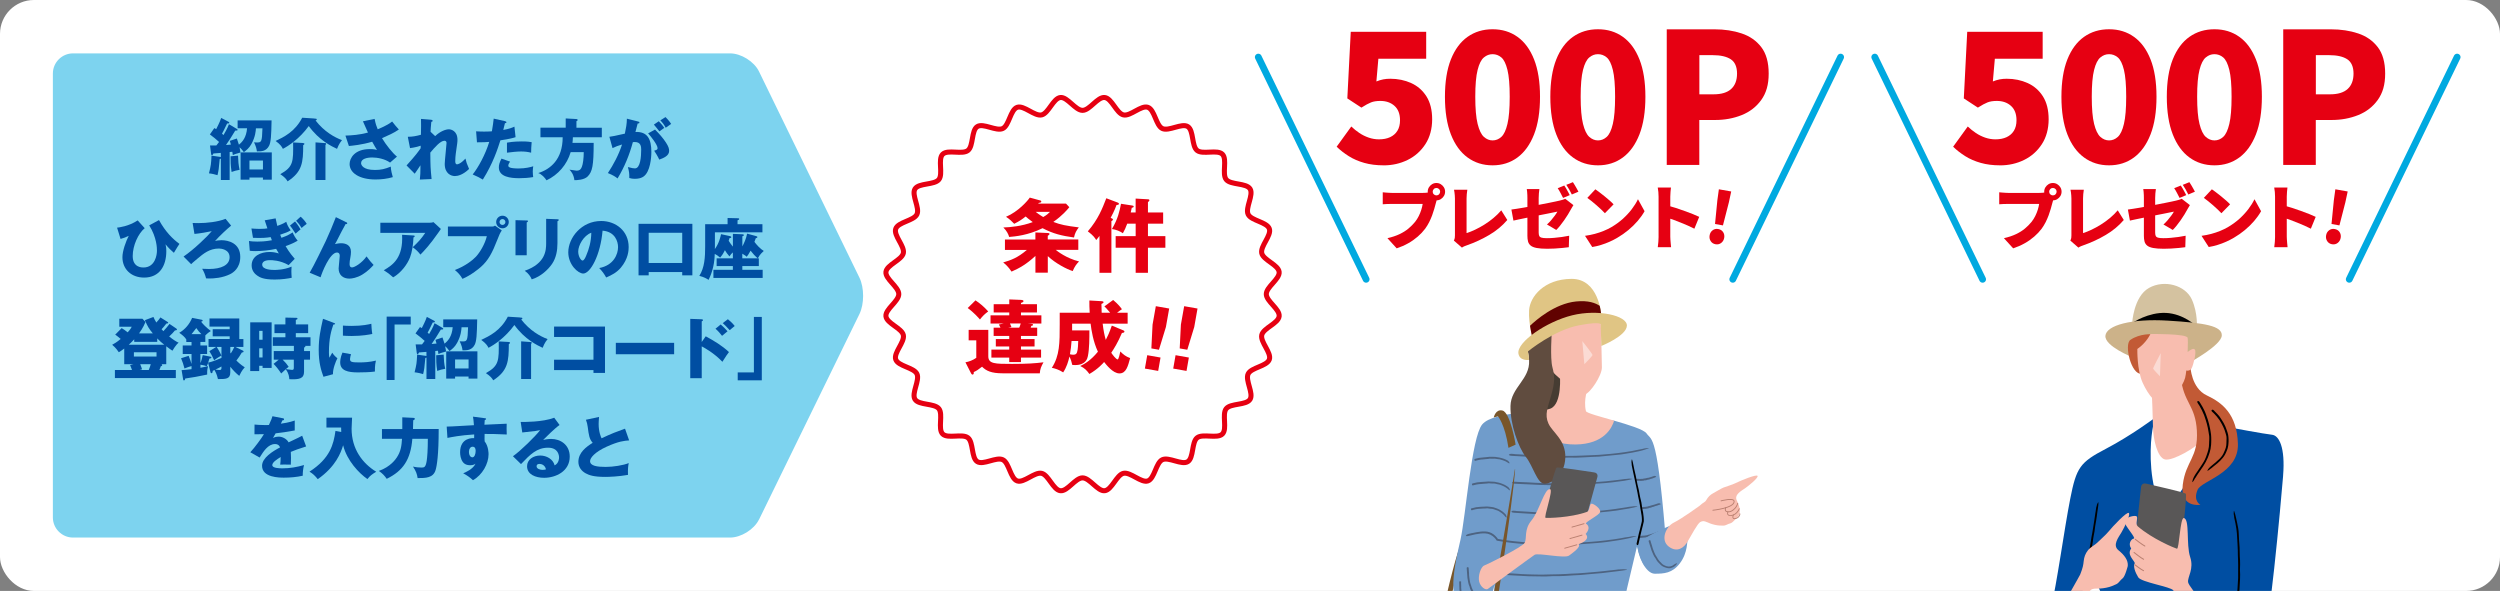
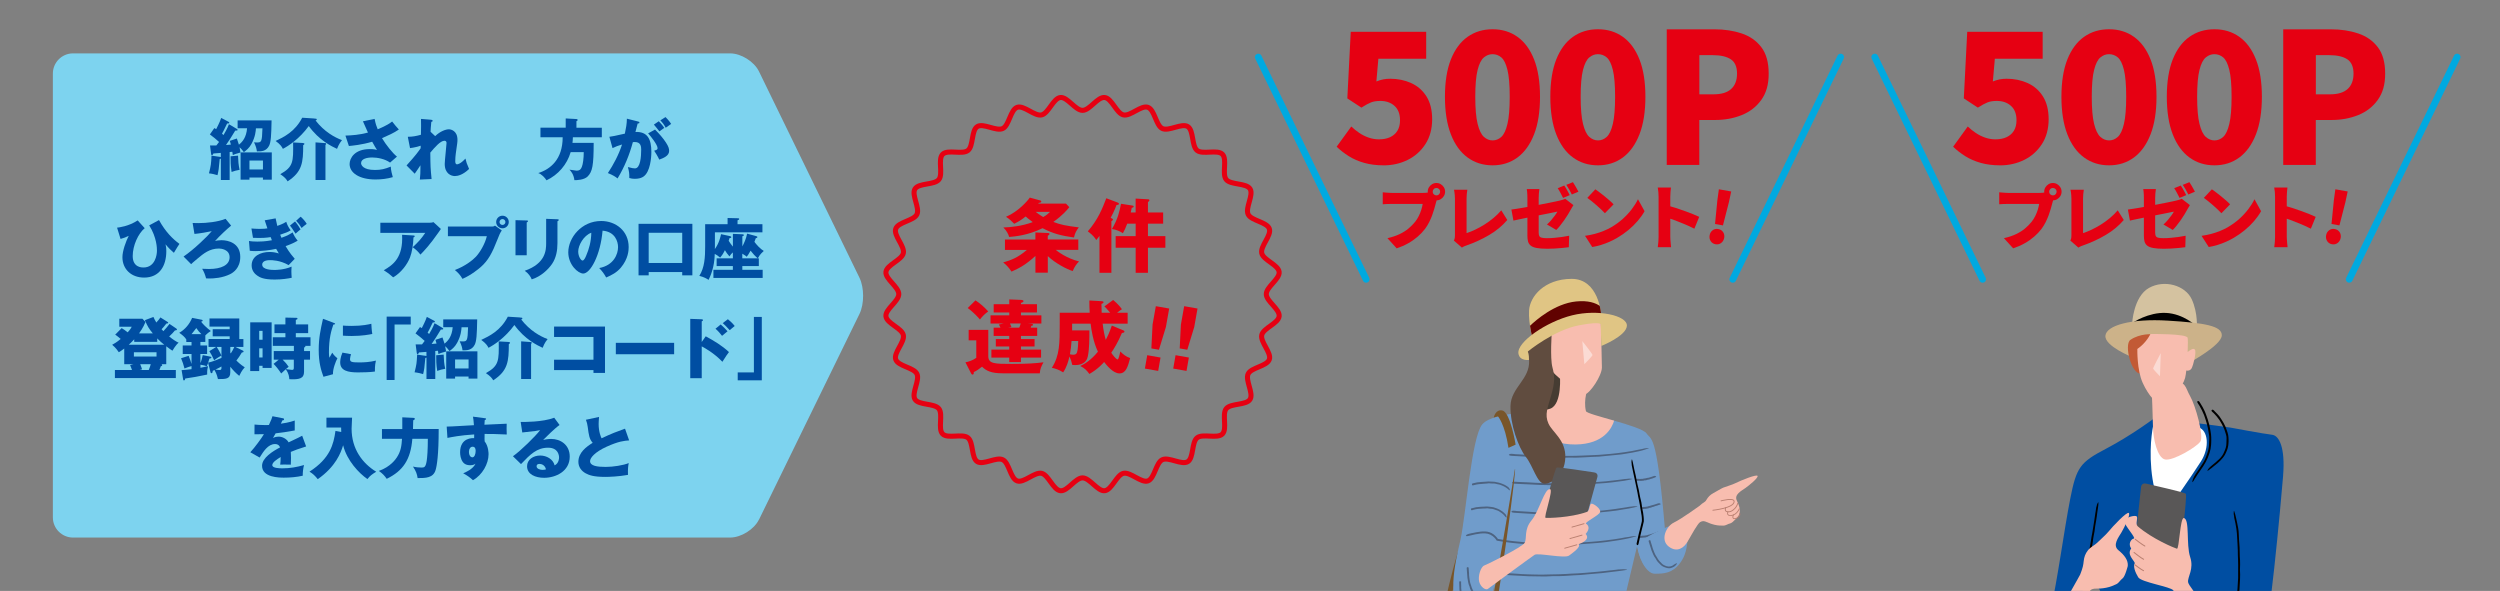
<svg xmlns="http://www.w3.org/2000/svg" id="_レイヤー_2" data-name="レイヤー 2" viewBox="0 0 840.74 198.73">
  <rect x="0" y="0" width="840.74" height="198.73" fill="#808080" stroke="none" />
  <defs>
    <style>
      .cls-1 {
        fill: #c25a35;
      }

      .cls-1, .cls-2, .cls-3, .cls-4, .cls-5, .cls-6, .cls-7, .cls-8, .cls-9, .cls-10, .cls-11, .cls-12, .cls-13, .cls-14, .cls-15, .cls-16, .cls-17, .cls-18, .cls-19 {
        stroke-width: 0px;
      }

      .cls-2 {
        opacity: .46;
      }

      .cls-2, .cls-8 {
        fill: #fff;
      }

      .cls-3 {
        fill: #ccb289;
      }

      .cls-4 {
        fill: #79562a;
      }

      .cls-6 {
        fill: #463c32;
      }

      .cls-7, .cls-20, .cls-21, .cls-22, .cls-23, .cls-24 {
        fill: none;
      }

      .cls-25 {
        clip-path: url(#clippath-1);
      }

      .cls-9 {
        fill: #7dd3ef;
      }

      .cls-10 {
        fill: #d4c2a0;
      }

      .cls-11 {
        fill: #595757;
      }

      .cls-12 {
        fill: #610200;
      }

      .cls-20 {
        stroke-width: .31px;
      }

      .cls-20, .cls-21, .cls-22, .cls-23, .cls-24 {
        stroke-linecap: round;
      }

      .cls-20, .cls-21, .cls-24 {
        stroke: #b97f70;
        stroke-linejoin: round;
      }

      .cls-13 {
        fill: #604c3f;
      }

      .cls-26 {
        clip-path: url(#clippath);
      }

      .cls-21 {
        stroke-width: .29px;
      }

      .cls-14 {
        fill: #e60012;
      }

      .cls-15 {
        fill: #f8bdaf;
      }

      .cls-22 {
        stroke: #e60012;
        stroke-width: 1.7px;
      }

      .cls-22, .cls-23 {
        stroke-miterlimit: 10;
      }

      .cls-16 {
        fill: #709ccb;
      }

      .cls-17 {
        fill: #004ea2;
      }

      .cls-23 {
        stroke: #00a9e0;
        stroke-width: 2.3px;
      }

      .cls-24 {
        stroke-width: .34px;
      }

      .cls-18 {
        fill: #e0c584;
      }

      .cls-19 {
        fill: #4d6381;
      }
    </style>
    <clipPath id="clippath">
      <rect class="cls-7" x="451.43" y="83.24" width="146.23" height="115.5" />
    </clipPath>
    <clipPath id="clippath-1">
      <rect class="cls-7" x="665.6" y="70.13" width="118.63" height="128.6" />
    </clipPath>
  </defs>
  <g id="_レイヤー_2-2" data-name="レイヤー 2">
    <g>
-       <rect class="cls-8" width="840.74" height="198.73" rx="11.4" ry="11.4" />
      <path class="cls-9" d="m255.25,174.7c-1.64,3.35-6.02,6.08-9.75,6.08H24.55c-3.72,0-6.77-3.05-6.77-6.77V24.72c0-3.72,3.05-6.77,6.77-6.77h220.96c3.72,0,8.11,2.74,9.74,6.09l33.79,69.37c1.63,3.35,1.63,8.83,0,12.17l-33.77,69.12Z" />
      <g>
        <path class="cls-17" d="m79.91,43.14v-2.64h11.42c-.09,5.19-.23,7.29-.83,8.51-.99,1.94-2.73,1.92-4.11,1.9-.09-.81-.27-1.6-.95-3.05.32.02.54.05.86.05,1.58,0,1.83,0,1.96-4.76h-2.19c-.07.95-.18,2.82-1.51,5.26-.74,1.38-1.76,2.17-2.55,2.75-.38-.52-.86-1.15-1.47-1.65.16.68.23,1.22.32,1.78-1.81.52-2.01.59-2.57.86-.02-.16-.04-.27-.16-1.11-.47.07-.65.07-.9.09v9.41h-2.96v-7.18c-.07.04-.18.07-.38.11-.32,3.5-.36,3.77-.75,5.44-.79-.25-1.99-.54-2.87-.61.68-2.75.7-2.96.86-5.96l2.93.43c.09.02.14.02.2.07v-1.42l-2.48.2c-.14.29-.34.59-.5.59-.2,0-.27-.29-.29-.5l-.36-2.8c1.35.02,1.76,0,2.14,0,.41-.5.68-.83.9-1.17-.99-.88-1.99-1.76-3.09-2.53l1.51-2.14c.27.16.36.2.61.36.14-.27,1.29-2.48,1.69-3.77l2.39,1.26c.16.09.32.18.32.32,0,.34-.52.32-.72.29-.83,1.81-1.58,3.18-1.72,3.43.07.07.43.38.5.45.36-.59,1.33-2.23,1.83-3.63l2.55,1.51c.16.09.38.25.38.36,0,.27-.23.27-.81.27-.97,1.67-2.35,3.79-3.11,4.85.95-.07,1.35-.11,1.65-.14-.14-.56-.25-.88-.36-1.26l2.37-.79c.43,1.22.56,1.69.68,2.08,1.2-.95,2.5-2.44,2.75-5.53h-3.18Zm.14,9.21c.05,1.74.16,3.11.52,4.76-1.11.2-1.74.36-2.69.72-.34-2.3-.34-3.45-.34-5.26l2.5-.23Zm3.84,7.36v.7h-2.98v-9.16h10.49v9.16h-2.98v-.7h-4.54Zm4.54-2.71v-3.02h-4.54v3.02h4.54Z" />
        <path class="cls-17" d="m105.58,39.85c.77.04.95.09.95.29,0,.25-.27.34-.41.38,2.93,3.77,6.36,5.66,8.89,6.61-.99,1.15-1.56,2.64-1.67,2.93-1.74-.81-5.98-2.8-9.5-7.67-3.18,4.36-6.86,6.7-8.71,7.67-.36-.74-.86-1.51-2.44-2.66,2.73-1.29,6.5-3.09,8.94-7.81l3.95.25Zm-3.77,8.24c.41.02.56.11.56.29s-.18.29-.41.45c0,5.73-.27,8.94-5.24,12.16-.47-.81-.97-1.4-2.46-2.42,4.42-2.48,4.4-4.15,4.31-10.67l3.23.18Zm7.4.02c.23.02.47.02.47.27,0,.14-.07.2-.23.36v11.8h-3.34v-12.66l3.09.23Z" />
        <path class="cls-17" d="m125.98,39.98c.32,1.65.61,2.46,1.04,3.5,3.14-1.29,4.24-2.14,4.85-2.62.7.95,1.65,2.01,2.26,2.69-1.65,1.17-3.7,2.05-5.66,2.91,1.31,2.23,3.66,5.15,5.03,6.21l-2.32,2.01c-1.71-1.24-4.24-1.72-6-1.72s-3.75.45-3.75,1.9c0,.59.59,2.3,4.69,2.3,2.01,0,3.36-.34,5.3-1.13.02,1.13.45,2.8.68,3.54-1.9.56-3.86.79-5.82.79-5.48,0-8.71-2.26-8.71-5.19,0-1.94,1.65-5.03,6.77-5.03,1.38,0,1.92.14,2.44.27-.43-.65-.79-1.24-1.62-2.75-3.45,1.04-6.7,1.33-7.83,1.44l-1.17-3.5c2.19-.07,4.74-.25,7.58-1.02-.27-.59-1.44-3.25-1.69-3.79l3.95-.81Z" />
        <path class="cls-17" d="m146.34,45.78c1.74-1.69,3.63-2.3,4.63-2.3.65,0,2.87.47,2.87,3.52,0,.74-.02.9-.56,4.63-.11.74-.18,1.81-.18,2.57,0,.29,0,1.06.59,1.06.27,0,1.22-.16,2.84-1.94.32,1.35.38,1.56,1.22,3.5-2.03,1.96-3.77,2.39-4.78,2.39-1.26,0-3.41-.81-3.41-4.08,0-1.13.61-6.41.61-7.06,0-.47-.27-.74-.7-.74-1.38,0-3.32,2.3-4.76,3.99.04,4.67.07,5.19.43,8.89l-3.95.18c.16-1.13.2-2.73.2-3.88v-.93c-.32.45-1.6,2.48-1.92,2.84l-2.75-2.78c3.23-3.54,4.33-5.17,4.74-5.78,0-.23.02-.56.02-.86-.63.23-2.17.65-3.59.81l-.75-3.81c1.62,0,2.87-.25,4.42-.68.05-1.53.07-4.54.02-5.33l3.29.27c.25.02.63.07.63.38,0,.25-.29.29-.45.34-.18,1.78-.23,2.69-.25,3.34l1.53,1.44Z" />
-         <path class="cls-17" d="m169.86,40.77c.2.04.45.14.45.36,0,.27-.32.29-.5.29-.09.36-.47,1.96-.56,2.28,2.08-.38,2.87-.72,3.75-1.11l.38,3.54c-.7.23-1.99.61-5.1,1.06-.9,2.84-2.48,7.76-5.91,13.2-.95-.61-1.78-.99-3.41-1.72,1.9-2.37,4.27-6.7,5.57-10.95-1.38.11-1.65.11-4.13.14l-.29-3.7c.68.04,1.47.09,2.62.09,1.02,0,1.69-.02,2.69-.09.32-1.69.47-3.16.61-4.27l3.84.86Zm1.69,13.59c-.56.72-.61,1.15-.61,1.33,0,.32.16.45.41.59.47.27,1.78.38,3.02.38,2.35,0,4.02-.45,4.96-.74-.07.43-.16.93-.16,1.76s.09,1.42.14,1.87c-1.58.27-3.11.38-4.67.38-2.96,0-6.88-.43-6.88-3.63,0-.88.2-1.6.88-2.96l2.91,1.02Zm-1.06-6.39c2.08-.41,4.56-.41,4.99-.41,1.96,0,2.87.16,3.32.25-.14,1.67-.16,2.03-.18,3.54-1.13-.29-2.21-.41-3.39-.41-1.33,0-3.16.2-4.74.41v-3.38Z" />
        <path class="cls-17" d="m202.39,42.94v3.23h-9.73c-.02.83-.09,1.42-.14,1.87h7.13c0,7.63-.43,9.7-2.03,11.31-1.15,1.15-3.61,1.26-4.45,1.24-.25-2.05-1.24-3.11-1.67-3.54.61.09,2.14.34,2.37.34,1.2,0,1.51-.56,1.81-1.31.36-.86.63-2.84.63-4.92h-4.4c-1.22,4.18-4.2,7.63-8.12,9.48-.54-.86-1.67-2.1-2.78-2.44,4.02-1.26,8.21-4.54,8.21-12.03h-7.47v-3.23h8.49v-3.11l3.61.2c.14,0,.41.07.41.32,0,.18-.25.34-.41.41v2.19h8.53Z" />
        <path class="cls-17" d="m214.49,40.84c.41.09.54.14.54.38,0,.29-.29.29-.59.32-.11.45-.63,2.35-.74,2.84,3.99-.16,5.35,2.32,5.35,6.7,0,.36,0,5.19-1.87,7.56-.5.63-1.44,1.49-3.63,1.49-.99,0-1.44-.14-1.92-.27,0-1.65-.02-1.94-.47-3.68,1.42.38,1.9.45,2.37.45,1.85,0,2.1-4.06,2.1-6.32,0-.9-.07-2.55-2.12-2.55-.23,0-.45.02-.68.04-1.15,4.29-2.84,8.42-5.15,12.21-.68-.56-1.47-1.08-3.25-1.81,1.85-2.8,3.68-6.21,4.76-9.61-1.4.41-2.12.7-3.2,1.22l-1.06-3.81c.9-.09,1.9-.32,5.21-1.06.41-1.99.65-3.2.68-5.03l3.68.93Zm5.8,2.73c1.42,1.42,2.78,2.98,3.66,4.36.84,1.29,1.08,2.03,1.08,2.82,0,1.69-1.96,2.42-3.32,2.93-.5-1.11-1.35-2.46-1.72-3,.86-.27,1.15-.36,1.15-.86,0-1.08-2.21-3.93-3.18-4.96l2.32-1.29Zm1.26-2.8c.99,1.02,1.4,1.58,1.85,2.23-.52.36-.63.45-1.65,1.2-.23-.29-1.35-1.78-1.85-2.3l1.65-1.13Zm2.26-1.4c1.24,1.26,1.67,1.94,1.9,2.3-.5.36-1.31.92-1.83,1.29-.63-1.13-1.02-1.67-1.81-2.48l1.74-1.11Z" />
        <path class="cls-17" d="m48.67,76.73c-2.17,1.78-4.04,5.82-4.04,9.39,0,3.84,3.07,3.84,3.59,3.84,3.95,0,4.56-4.22,4.56-5.64,0-.75,0-4.4-2.6-8.53l3.29-1.78c2.26,4.08,4.67,6.39,6.88,8.01-.27.34-.95,1.47-1.87,3-.9-.77-1.74-1.56-2.82-2.87.14.56.27,1.08.27,2.35,0,4.9-2.28,8.85-7.47,8.85-4.33,0-7.29-2.84-7.29-6.86,0-2.08,1.15-5.28,2.12-7.18-.86.43-1.76.79-2.75,1.04l-1.17-3.79c.68-.07,3.9-.45,6.93-2.44l2.37,2.62Z" />
        <path class="cls-17" d="m77.72,75.88c-1.29,1.06-3.84,3.41-5.39,5.15.5-.11,1.15-.25,2.17-.25,2.21,0,6.3.93,6.3,5.62,0,3.81-2.48,5.33-3.32,5.75-2.62,1.35-5.71,1.51-7.02,1.51-.56,0-.88-.02-1.15-.04-.41-1.44-.68-2.14-1.33-3.23.88.02,1.72.07,2.3.07,4.11,0,6.93-1.29,6.93-3.95s-2.93-2.93-3.57-2.93c-3.16,0-5.15,1.65-7.33,3.48-1.42,1.17-1.74,1.49-2.03,1.78l-2.55-2.57c3.52-2.39,8.17-6.91,9.48-8.53-1.08.27-4.33.81-5.82.93l-.61-3.68c.52.02,1.11.04,1.92.04,2.82,0,6.61-.41,9.16-1.44l1.87,2.3Z" />
        <path class="cls-17" d="m92.69,73.42c.14.63.23,1.13.56,2.55.27-.09,1.83-.61,3.02-1.38.27.88.63,1.72,1.49,2.87-.99.61-1.74.86-3.54,1.47.23.56.32.77.43,1.04,2.08-.7,3.25-1.47,3.77-1.81.41.97.83,1.76,1.69,2.78-1.6.99-3.68,1.69-4.06,1.83,1.22,2.14,2.57,3.68,3.07,4.27l-2.05,2.12c-2.91-1.67-5.64-1.67-6.25-1.67-.47,0-2.64,0-2.64,1.51,0,1.78,3.39,1.78,4.13,1.78.5,0,3.16,0,5.75-1.11-.02.36-.07.84-.07,1.49,0,.79.05,1.4.11,2.26-1.26.25-3.14.59-5.73.59-3.72,0-5.01-.72-5.89-1.35-.74-.52-1.85-1.56-1.85-3.41,0-3.14,3.05-4.51,6-4.51,1.11,0,2.08.16,3.14.5-.41-.68-.61-1.04-.9-1.56-2.17.5-4.83.77-7.04.77-.72,0-1.26-.05-1.83-.11l-.27-3.29c.7.11,1.42.2,2.84.2.88,0,2.5-.02,4.87-.45-.2-.52-.32-.77-.41-1.06-1.6.27-3.07.29-3.9.29-.9,0-1.53-.02-2.05-.05l-.52-3.14c.56.04,1.6.14,2.75.14,1.35,0,2.1-.09,2.62-.18-.61-1.76-.68-1.96-.9-2.71l3.66-.65Zm6.54,1.06c.32.38.95,1.13,1.85,2.66-.23.18-1.17.95-1.69,1.44-1.06-1.65-1.22-1.9-1.87-2.73l1.71-1.38Zm1.87-1.6c.83.68,1.69,1.74,2.05,2.41-.59.36-1.4,1.11-1.72,1.38-.68-1.11-.93-1.47-1.85-2.44l1.51-1.35Z" />
-         <path class="cls-17" d="m116.41,74.7c.2.09.36.2.36.41,0,.29-.34.27-.54.23-.83,1.47-1.9,3.52-3.09,5.89-.23.43-.32.56-.5.86.5-.11,1.22-.29,2.1-.29,1.4,0,3.29.54,3.29,2.89,0,.61-.09,1.35-.2,1.9-.18.95-.27,1.47-.27,2.21,0,.59.16,1.13.86,1.13.79,0,3.25-1.42,4.85-3.7.68.99,1.78,2.28,2.37,2.87-.63.7-1.92,2.12-3.84,3.27-1.78,1.06-3.45,1.33-4.31,1.33-2.1,0-3.61-1.2-3.61-3.43,0-.68.38-3.66.38-4.27,0-.81-.45-1.08-.93-1.08-2.44,0-5.15,6.97-5.51,8.33l-3.68-1.53c1.44-2.41,4.72-9.19,5.42-10.67,1.42-3.07,2.32-5.3,3.39-8.03l3.45,1.71Z" />
        <path class="cls-17" d="m144.51,74.9c.16,0,.72,0,1.26-.2l2.5,2.3c-.23.32-.29.43-.81,1.17-2.98,4.29-4.9,6.25-6.07,7.45-.81-1.04-1.49-1.69-2.6-2.48,1.87-1.74,2.87-2.82,4.22-4.83h-15.1v-3.41h16.59Zm-5.46,4.29c.16,0,.41.02.41.27,0,.23-.29.34-.41.38-.09,2.48-.5,5.01-1.17,6.75-.9,2.32-3.02,5.17-5.66,6.68-1.11-1.02-1.83-1.56-3.16-2.39,3.16-1.81,6.57-4.27,6.16-11.92l3.84.23Z" />
        <path class="cls-17" d="m165.37,76.19c.7,0,.86-.14,1.08-.32l2.3,1.62c-.63.95-.81,1.4-1.44,3-1.76,4.54-3.11,7.11-5.64,9.32-.5.43-3.09,2.66-6.14,3.97-.74-1.33-1.58-2.17-2.57-2.98,3.43-1.26,6.03-3.32,7.13-4.51,1.24-1.35,2.98-4.13,3.63-6.86h-13.09v-3.25h14.74Zm5.73-1.53c0,1.17-.95,2.12-2.12,2.12s-2.12-.95-2.12-2.12.95-2.12,2.12-2.12,2.12.93,2.12,2.12Zm-3.11,0c0,.54.43.99.99.99s.99-.45.99-.99-.45-.99-.99-.99-.99.43-.99.99Z" />
        <path class="cls-17" d="m177.13,74.14c.27,0,.43.02.43.23,0,.23-.27.36-.43.43v11.04h-3.77v-11.8l3.77.11Zm10.34-.41c.23,0,.43.04.43.23,0,.27-.27.38-.43.45v7.36c0,2.46-.43,4.94-1.81,6.97-1.24,1.83-3.75,4.27-6.84,5.21-.34-.93-1.15-2.05-2.35-2.89,7.06-2.46,7.2-6.97,7.2-9.28v-8.19l3.79.14Z" />
        <path class="cls-17" d="m201.51,90.14c4.9-.9,6.34-4.69,6.34-7.04,0-1.83-.97-5.19-5.21-5.53-.7,8.26-4.11,14.42-6.5,14.42-1.76,0-5.03-2.98-5.03-7.15,0-4.85,4.42-10.52,11.06-10.52,4.94,0,9.25,3.36,9.25,8.76,0,1.04-.09,3.93-2.66,6.97-1.38,1.6-2.98,2.44-4.9,3.27-.74-1.31-1.24-1.99-2.35-3.18Zm-7.06-5.57c0,1.74.97,3.05,1.44,3.05.54,0,.97-1.02,1.22-1.6.97-2.23,1.71-4.83,1.74-7.76-2.62.97-4.4,4.29-4.4,6.32Z" />
        <path class="cls-17" d="m218.15,91.49v1.11h-3.41v-17.33h18.1v17.33h-3.41v-1.11h-11.28Zm11.28-3.05v-10.16h-11.28v10.16h11.28Z" />
        <path class="cls-17" d="m254.85,86.87h.34v2.6h-5.55v1.26h6.84v2.75h-16.56v-2.75h6.54v-1.26h-5.46v-2.6h5.46v-1.99c-.5.47-.68.65-1.15,1.35-.74-.88-1.13-1.38-1.53-2.1-.7,1.44-1.17,2.01-1.6,2.5-.83-.68-1.17-.93-1.81-1.24-.09,4.54-1.49,7.52-2.08,8.73-.65-.43-1.49-.93-3.11-1.35,1.78-2.78,1.96-6.3,1.96-9.84v-7.54h7.54v-2.08l3.5.09c.09,0,.41,0,.41.25s-.36.36-.56.43v1.31h8.37v2.75h-15.98v4.76c0,.25,0,.65-.02.86,1.47-2.03,1.92-4.22,2.08-5.01l2.98.65c.18.05.47.11.47.36s-.23.29-.61.34c-.04.18-.18.61-.27.88.47.77.93,1.35,1.42,1.96v-4.29l3.2.14c.09,0,.5.02.5.27,0,.2-.23.29-.52.41v3.39c.52-.97,1.26-2.48,1.6-4.29l3.02.83c.29.09.43.14.43.34s-.18.27-.54.38c-.07.16-.36.97-.45,1.22.7.95,1.96,2.37,3.14,3.05-.45.45-1.29,1.11-1.99,2.46Zm-2.44-2.57c-.54,1.06-.93,1.56-1.29,2.05-.23-.23-.43-.41-1.49-1.04v1.56h5.19c-.93-.79-1.71-1.67-2.41-2.57Z" />
        <path class="cls-17" d="m41.78,122.47v-5.26c-1.02.79-1.47,1.04-1.83,1.24-.16-.25-1.02-1.53-2.23-2.5.65-.36,1.49-.81,2.87-1.96-.7-.63-1.29-1.06-1.85-1.44l2.17-2.21c.54.32,1.17.72,2.03,1.42,1.04-1.17,1.22-1.56,1.35-1.87h-4.17v-2.69h7.79l1.02,1.08c-.79,1.96-1.92,3.5-2.17,3.84h4.63c-1.29-1.56-1.81-2.42-2.66-4.45l2.87-1.08c.27.61.5,1.11.97,1.87.74-.81.81-.9,1.38-1.71l2.37,1.49c.09.04.25.16.25.27,0,.27-.38.29-.61.29-.74.95-1.35,1.65-1.62,1.92.25.29.43.47.61.65.81-.83,1.62-1.87,2.05-2.44l2.1,1.42c.18.14.41.27.41.43,0,.29-.34.32-.68.34-.52.63-1.13,1.31-1.94,2.03,1.2.97,2.21,1.65,3.18,2.1-.93.68-2.01,2.57-2.08,2.69-.34-.2-1.06-.7-2.08-1.49v6.03h-1.62c.16.07.25.16.25.32,0,.23-.23.36-.47.38-.11.38-.27.81-.47,1.24h5.53v2.73h-20.49v-2.73h5.75c-.09-.27-.43-1.15-.63-1.65l1.11-.29h-3.05Zm3.36-8.37c-.59.63-.81.88-1.83,1.83h11.92c-.83-.65-1.62-1.35-2.35-2.12v1.17h-7.74v-.88Zm-.11,4.36v1.44h7.61v-1.44h-7.61Zm2.12,4.02c.2.5.36.88.63,1.72l-.81.23h3.05c.32-.72.52-1.42.68-1.94h-3.54Z" />
        <path class="cls-17" d="m69.04,115h-1.65v1.17h2.26v2.87h-2.26v3.07c.34-.75.59-1.72.79-2.69l2.57.52c.14.02.34.07.34.29,0,.27-.34.32-.65.34-.09.34-.14.45-.45,1.4,1.53-.38,3.05-.95,4.49-1.6v-3.7h-1.6c.09.11,1.02,1.6,1.58,2.89-.32.2-1.74.99-2.44,1.6-.68-1.47-.97-2.1-1.62-3.07l2.3-1.42h-2.57v-2.66h7.11v-.9h-5.71v-2.41h5.71v-.86h-6.79v-2.75h10.02v6.93h1.38v2.66h-2.69l2.5,1.22c.09.04.25.14.25.32,0,.23-.16.27-.59.34-.65,1.13-1.15,1.83-1.83,2.69.29.29,1.33,1.33,2.82,2.28-.93.9-1.67,2.48-1.85,2.87-1.13-.9-2.12-1.94-3.02-3.07v1.92c0,2.23-1.47,2.23-4.15,2.23-.32-1.58-.99-2.78-1.15-3.05-.23.11-.29.14-.61.27-.02.43-.07.81-.45.81-.09,0-.23-.11-.27-.25l-.81-3.25c-.25.68-.32.81-.47,1.15-.52-.18-.97-.36-2.12-.52v1.04c1.65-.32,2.12-.43,2.55-.54-.14.52-.34,1.35-.29,2.82-2.87.63-5.19,1.02-7.38,1.33-.05.34-.11.63-.43.63-.2,0-.25-.18-.27-.34l-.52-3.11c.93-.04,2.5-.23,3.34-.32v-1.04c-.68.18-1.2.32-2.37.81-.45-1.69-.52-1.87-1.15-3.45l2.55-.81c.45,1.13.7,1.81.97,2.75v-3.36h-2.96v-2.87h2.96v-1.17h-1.76v-.86c-.41-.74-1.56-1.71-2.37-2.23,1.99-1.15,3.48-2.96,4.33-5.03l3.2.63c.25.04.34.11.34.25,0,.25-.25.38-.52.41.59.81,1.72,1.94,3.27,3.14-.32.18-.95.59-1.85,1.47v2.23Zm-1.33-2.64c-.72-.7-1.08-1.13-1.69-2.03-.52.7-.88,1.17-1.6,2.03h3.29Zm6.77,10.88c-.56.32-1.4.77-2.08,1.06.2.02,1.29.14,1.42.14.65,0,.65-.45.65-.72v-.47Zm2.96-4.67c.04.07.11.2.16.29.47-.68.83-1.38,1.2-2.19h-1.35v1.9Z" />
        <path class="cls-17" d="m91.35,108.41v15.32h-3.05v-.72h-1.13v1.78h-3.02v-16.38h7.2Zm-3.05,5.84v-2.98h-1.13v2.98h1.13Zm-1.13,2.89v3.07h1.13v-3.07h-1.13Zm15.08.93h2.01v2.89h-2.01v4.08c0,2.26-1.6,2.66-4.96,2.48-.04-.68-.14-1.96-1.2-3.34-.27.23-1.31,1.22-1.53,1.42-.65-1.04-1.83-2.55-2.57-3.23l1.74-1.42h-1.67v-2.89h6.77v-1.74h-7.09v-2.89h4.24v-1.4h-3.68v-2.93h3.68v-2.3l3.81.09c.14,0,.25.09.25.27s-.07.23-.56.43v1.51h4.15v2.93h-4.15v1.4h4.94v2.89h-1.78c.04.07.07.09.07.16,0,.09-.05.2-.45.43v1.15Zm-3.43,2.89h-3.77c.9.88,1.44,1.49,2.03,2.39-.27.23-.36.29-.93.77.18.04,1.67.27,2.1.27.47,0,.56-.25.56-.77v-2.66Z" />
        <path class="cls-17" d="m112.09,108.52c.43.16.61.23.61.38,0,.2-.45.25-.61.27-.68,2.01-1.47,4.58-1.47,9.32,0,.93.04,1.17.16,1.81.14-.25.68-1.24.95-1.69.65,1.02,1.38,1.6,1.74,1.85-.56,1.06-1.6,3.68-1.49,5.39l-3.2.86c-.77-2.12-1.6-4.63-1.6-9.03,0-4.08.63-6.88,1.44-10.47l3.48,1.31Zm5.96,10.61c-.14.38-.34,1.15-.34,1.6,0,.99.54,1.15,3.14,1.15,1.51,0,3.5-.09,5.57-.61-.41,1.67-.34,3.36-.34,3.68-1.56.23-4.11.29-5.71.29-3.36,0-5.96-.59-5.96-3.34,0-.29,0-1.58.75-3.32l2.89.54Zm-2.73-9.64c.68.05,1.58.11,2.93.11,3.72,0,5.78-.52,6.63-.72.02.36.11,2.35.32,3.43-.93.18-3.29.68-6.95.68-1.33,0-2.21-.07-2.93-.11v-3.39Z" />
        <path class="cls-17" d="m130.03,106.47h8.1v2.66h-5.44v18.66h-2.66v-21.33Z" />
        <path class="cls-17" d="m149.06,110.05v-2.64h11.42c-.09,5.19-.23,7.29-.83,8.51-.99,1.94-2.73,1.92-4.11,1.9-.09-.81-.27-1.6-.95-3.05.32.02.54.05.86.05,1.58,0,1.83,0,1.96-4.76h-2.19c-.07.95-.18,2.82-1.51,5.26-.74,1.38-1.76,2.17-2.55,2.75-.38-.52-.86-1.15-1.47-1.65.16.68.23,1.22.32,1.78-1.81.52-2.01.59-2.57.86-.02-.16-.04-.27-.16-1.11-.47.07-.65.07-.9.09v9.41h-2.96v-7.18c-.07.04-.18.07-.38.11-.32,3.5-.36,3.77-.75,5.44-.79-.25-1.99-.54-2.87-.61.68-2.75.7-2.96.86-5.96l2.93.43c.09.02.14.02.2.07v-1.42l-2.48.2c-.14.29-.34.59-.5.59-.2,0-.27-.29-.29-.5l-.36-2.8c1.35.02,1.76,0,2.14,0,.41-.5.68-.83.9-1.17-.99-.88-1.99-1.76-3.09-2.53l1.51-2.14c.27.16.36.2.61.36.14-.27,1.29-2.48,1.69-3.77l2.39,1.26c.16.09.32.18.32.32,0,.34-.52.32-.72.29-.83,1.81-1.58,3.18-1.72,3.43.07.07.43.38.5.45.36-.59,1.33-2.23,1.83-3.63l2.55,1.51c.16.09.38.25.38.36,0,.27-.23.27-.81.27-.97,1.67-2.35,3.79-3.11,4.85.95-.07,1.35-.11,1.65-.14-.14-.56-.25-.88-.36-1.26l2.37-.79c.43,1.22.56,1.69.68,2.08,1.2-.95,2.5-2.44,2.75-5.53h-3.18Zm.14,9.21c.05,1.74.16,3.11.52,4.76-1.11.2-1.74.36-2.69.72-.34-2.3-.34-3.45-.34-5.26l2.5-.23Zm3.84,7.36v.7h-2.98v-9.16h10.49v9.16h-2.98v-.7h-4.54Zm4.54-2.71v-3.02h-4.54v3.02h4.54Z" />
        <path class="cls-17" d="m174.73,106.76c.77.04.95.09.95.29,0,.25-.27.34-.41.38,2.93,3.77,6.36,5.66,8.89,6.61-.99,1.15-1.56,2.64-1.67,2.93-1.74-.81-5.98-2.8-9.5-7.67-3.18,4.36-6.86,6.7-8.71,7.67-.36-.74-.86-1.51-2.44-2.66,2.73-1.29,6.5-3.09,8.94-7.81l3.95.25Zm-3.77,8.24c.41.02.56.11.56.29s-.18.29-.41.45c0,5.73-.27,8.94-5.24,12.16-.47-.81-.97-1.4-2.46-2.42,4.42-2.48,4.4-4.15,4.31-10.67l3.23.18Zm7.4.02c.23.02.47.02.47.27,0,.14-.07.2-.23.36v11.8h-3.34v-12.66l3.09.23Z" />
        <path class="cls-17" d="m186.33,124.47v-3.5h13.25v-7.65h-13.25v-3.5h17.13v15.59h-3.88v-.95h-13.25Z" />
        <path class="cls-17" d="m226.71,115.29v3.84h-19.61v-3.84h19.61Z" />
        <path class="cls-17" d="m237.34,113.1c2.78,1.51,5.51,3.14,7.81,5.3-.72.95-.88,1.17-2.21,3.27-2.82-2.98-6.12-4.76-6.95-5.19v10.7h-3.86v-19.95l3.86.14c.11,0,.41.02.41.29s-.25.34-.41.38v6.97l1.35-1.92Zm5.03-3.99c.83.7,1.58,1.49,2.3,2.3-.52.43-1.35,1.11-1.85,1.53-.41-.59-1.49-1.81-2.21-2.39l1.76-1.44Zm2.41-1.76c.43.34,1.53,1.26,2.3,2.28-.29.23-1.47,1.22-1.69,1.4-1.17-1.29-1.65-1.76-2.35-2.37l1.74-1.31Z" />
        <path class="cls-17" d="m256.19,127.9h-8.1v-2.66h5.44v-18.66h2.66v21.33Z" />
        <path class="cls-17" d="m95.08,140.62c.14.02.45.09.45.41s-.41.34-.56.34l-.52,1.11c.65-.09,2.8-.38,4.67-1.06v3.34c-3.36.59-3.77.65-6.43.97-.27.47-.32.56-.88,1.56.81-.45,1.78-.45,1.96-.45,1.15,0,2.6.68,3.29,1.92,3.34-1.6,3.72-1.76,4.56-2.23l1.33,3.61c-2.51.79-3.81,1.26-5.15,1.83.04.65.07,1.35.07,2.03,0,1.02-.04,1.65-.07,2.26-.72-.04-1.53-.04-2.26-.04s-.86,0-1.31.04c.09-.72.14-1.17.16-2.57-1.4.86-2.82,1.81-2.82,2.73,0,1.02,2.3,1.08,3.45,1.08,2.48,0,4.83-.41,7.22-1.11-.29,1.13-.45,2.51-.43,3.59-2.05.47-4.18.65-6.3.65-1.51,0-7.38,0-7.38-3.99,0-2.66,3.59-4.9,6.05-6.18-.36-.99-1.15-1.13-1.69-1.13-2.35,0-3.93,2.53-5.17,4.54l-3.14-1.78c1.49-1.58,3.75-4.69,4.58-6.07-1.22.04-2.21.04-3.18.02l.02-3.27c.7.07,2.01.18,3.54.18.65,0,.93,0,1.29-.02.83-1.74,1.02-2.35,1.2-2.96l3.43.68Z" />
        <path class="cls-17" d="m114.76,145.27c-.02-.77-.02-.97-.04-1.49h-4.94v-3.32h8.62c-.02.59-.16,3.18-.16,3.7,0,6.86,3.66,11.65,8.28,14.49-1.33.77-2.17,1.42-2.96,2.46-2.8-1.94-6.88-6.18-8.17-11.37-.75,2.53-2.51,7.2-8.53,11.4-.99-1.22-1.58-1.78-2.78-2.53,6.93-4.45,8.12-9.23,8.73-13.7l1.94.36Z" />
        <path class="cls-17" d="m138.96,140.51c.2,0,.54.04.54.34,0,.2-.16.34-.54.52,0,.32-.07,2.78-.07,2.91h8.64c0,8.76-.61,12.37-1.04,13.79-.79,2.69-3.39,2.71-6.05,2.71-.18-1.33-.52-2.3-1.56-3.88.88.23,1.99.34,2.91.34s1.38-.16,1.71-2.28c.18-1.15.38-3.61.38-7.4h-5.21c-.56,7.04-3.16,10.81-8.62,13.47-.65-.97-1.38-1.78-2.64-2.66,3.95-1.38,5.71-4.02,6.07-4.58,1.31-2.01,1.56-3.81,1.72-6.23h-6.75v-3.27h6.84c.02-2.23.02-2.64,0-3.95l3.66.18Z" />
        <path class="cls-17" d="m162.91,140.62c.36.04.56.07.56.25,0,.25-.27.34-.45.38-.05.41-.07.68-.11,1.58,6.36-.27,7.06-.29,7.49-.34-.02.47-.07,2.71.02,3.63-4.08-.2-5.8-.2-7.45-.18-.04,1.62-.02,2.03.02,2.51,1.31,1.6,1.31,4.02,1.31,4.33,0,3.2-2.1,6.95-5.24,8.71-.97-.93-2.21-1.76-3.29-2.32.68-.27,3.34-1.4,4.15-3.25-.23.18-.68.54-1.78.54-.36,0-1.65,0-2.44-1.02-.81-1.04-.97-2.5-.97-3.34,0-4.96,4.24-4.81,4.72-4.74.02-.72.02-.93.02-1.26-4.72.29-7.67.9-9,1.17l-.25-3.81c.52.02,1.38-.02,9.16-.47-.16-1.9-.16-1.96-.32-2.87l3.84.5Zm-5.21,11.28c0,1.49.74,1.9,1.15,1.9.7,0,1.11-1.04,1.11-2.17,0-.52-.11-1.4-1.02-1.4-.74,0-1.24.74-1.24,1.67Z" />
        <path class="cls-17" d="m188.19,142.92c-1.53,1.02-5.03,4.51-5.53,5.03.38-.09,1.49-.34,2.71-.34,3.07,0,6.23,1.94,6.23,5.94,0,4.96-4.72,7.13-8.62,7.13-2.91,0-5.73-1.15-5.73-3.88,0-2.23,2.08-3.61,4.42-3.61,2.12,0,4.33,1.2,4.85,3.32,1.49-.74,1.49-2.48,1.49-2.66,0-.54-.18-3.29-3.68-3.29-3.81,0-5.98,2.23-9.12,5.51l-2.71-2.64c2.6-1.81,7.63-6.77,9.14-8.78-.72.16-1.49.34-6,.79l-.54-3.54c.88.02,7.4.09,11.28-1.42l1.81,2.46Zm-6.79,13.09c-.77,0-.95.43-.95.81,0,.86,1.26,1.2,2.03,1.2.52,0,.9-.11,1.13-.18-.36-1.53-1.58-1.83-2.21-1.83Z" />
        <path class="cls-17" d="m211.57,148.11c-1.6.11-3.5.27-7.58,2.12-3.97,1.81-5.55,3.75-5.55,4.85,0,1.62,2.41,1.94,5.28,1.94,2.5,0,5.94-.54,7.72-1.29-.2,1.02-.32,1.94-.25,3.97-3.05.56-6.39.68-7.63.68-3.93,0-5.46-.59-6.59-1.2-1.42-.77-2.46-2.1-2.46-3.88,0-3.07,2.57-4.99,4.81-6.39-1.13-1.26-1.29-2.46-1.67-5.33-.14-1.08-.27-1.44-.61-2.42l4.42-.95c-.09,1.15-.14,1.65-.14,2.37,0,2.71.79,4.45.99,4.81,3.52-1.67,5.12-2.23,7.88-3.23l1.38,3.93Z" />
      </g>
    </g>
    <g>
      <g>
        <g>
          <g>
            <path class="cls-14" d="m465.29,55.6c-2.39,0-4.55-.27-6.49-.82-1.94-.55-3.67-1.29-5.19-2.25-1.52-.95-2.88-2.01-4.1-3.19l4.92-6.8c.85.81,1.76,1.54,2.73,2.19.97.65,2.01,1.16,3.13,1.55,1.11.38,2.25.58,3.43.58,1.46,0,2.71-.24,3.76-.73,1.05-.49,1.87-1.2,2.46-2.15.59-.95.88-2.13.88-3.55,0-2.1-.62-3.71-1.85-4.82-1.23-1.11-2.82-1.67-4.76-1.67-1.25,0-2.3.16-3.13.49-.83.32-1.91.91-3.25,1.76l-4.73-3.1,1.15-22.39h25.37v9.04h-16.08l-.67,7.65c.81-.32,1.58-.56,2.31-.7.73-.14,1.52-.21,2.37-.21,2.55,0,4.9.49,7.04,1.46,2.14.97,3.85,2.47,5.13,4.49,1.27,2.02,1.91,4.59,1.91,7.71s-.76,6.02-2.28,8.34c-1.52,2.33-3.51,4.1-5.98,5.31-2.47,1.21-5.16,1.82-8.07,1.82Z" />
            <path class="cls-14" d="m501.95,55.6c-3.2,0-6-.88-8.41-2.64-2.41-1.76-4.28-4.35-5.61-7.77-1.33-3.42-2-7.64-2-12.65s.67-9.2,2-12.56c1.34-3.36,3.21-5.89,5.61-7.59,2.41-1.7,5.21-2.55,8.41-2.55s5.99.85,8.37,2.55c2.39,1.7,4.25,4.23,5.58,7.59,1.33,3.36,2,7.55,2,12.56s-.67,9.23-2,12.65c-1.34,3.42-3.2,6.01-5.58,7.77-2.39,1.76-5.18,2.64-8.37,2.64Zm0-8.38c1.09,0,2.07-.39,2.94-1.18.87-.79,1.56-2.25,2.06-4.37.51-2.12.76-5.17.76-9.13s-.25-6.98-.76-9.04c-.51-2.06-1.19-3.46-2.06-4.19-.87-.73-1.85-1.09-2.94-1.09s-2.02.36-2.91,1.09c-.89.73-1.6,2.12-2.12,4.19-.53,2.06-.79,5.08-.79,9.04s.26,7.01.79,9.13c.53,2.12,1.23,3.58,2.12,4.37.89.79,1.86,1.18,2.91,1.18Z" />
            <path class="cls-14" d="m537.39,55.6c-3.2,0-6-.88-8.41-2.64-2.41-1.76-4.28-4.35-5.61-7.77-1.33-3.42-2-7.64-2-12.65s.67-9.2,2-12.56c1.34-3.36,3.21-5.89,5.61-7.59,2.41-1.7,5.21-2.55,8.41-2.55s5.99.85,8.37,2.55c2.39,1.7,4.25,4.23,5.58,7.59,1.33,3.36,2,7.55,2,12.56s-.67,9.23-2,12.65c-1.34,3.42-3.2,6.01-5.58,7.77-2.39,1.76-5.18,2.64-8.37,2.64Zm0-8.38c1.09,0,2.07-.39,2.94-1.18.87-.79,1.56-2.25,2.06-4.37.51-2.12.76-5.17.76-9.13s-.25-6.98-.76-9.04c-.51-2.06-1.19-3.46-2.06-4.19-.87-.73-1.85-1.09-2.94-1.09s-2.02.36-2.91,1.09c-.89.73-1.6,2.12-2.12,4.19-.53,2.06-.79,5.08-.79,9.04s.26,7.01.79,9.13c.53,2.12,1.23,3.58,2.12,4.37.89.79,1.86,1.18,2.91,1.18Z" />
          </g>
          <path class="cls-14" d="m560.52,55.48V9.86h16.04c3.35,0,6.4.46,9.15,1.38,2.76.92,4.96,2.46,6.61,4.62,1.65,2.16,2.48,5.12,2.48,8.88s-.83,6.54-2.48,8.85c-1.65,2.31-3.85,4.01-6.58,5.11-2.74,1.1-5.72,1.65-8.94,1.65h-5.33v15.12h-10.96Zm10.96-23.76h4.78c2.65,0,4.63-.6,5.94-1.81,1.31-1.2,1.96-2.93,1.96-5.17s-.7-3.89-2.11-4.81-3.44-1.38-6.09-1.38h-4.47v13.17Z" />
          <g>
            <path class="cls-14" d="m483.46,66.49c-.13.25-.24.56-.34.93s-.19.69-.27.95c-.14.55-.31,1.17-.51,1.87-.2.7-.44,1.43-.72,2.19-.28.76-.62,1.52-1,2.29-.39.76-.83,1.49-1.33,2.18-.71.94-1.54,1.83-2.51,2.67-.97.84-2.04,1.6-3.23,2.26-1.19.67-2.47,1.23-3.85,1.69l-3.11-3.42c1.59-.36,2.95-.82,4.1-1.37,1.15-.55,2.14-1.17,2.97-1.87.83-.7,1.56-1.43,2.19-2.2.5-.63.93-1.29,1.27-1.99.35-.7.63-1.4.85-2.1s.38-1.36.47-1.99h-10.37c-.58,0-1.16.01-1.73.04-.57.02-1.02.05-1.33.08v-4.03c.25.03.57.06.94.09.38.03.76.06,1.15.08.39.02.71.04.97.04h10.39c.27,0,.6-.01,1.01-.04s.79-.08,1.15-.18l2.83,1.81Zm-3.32-2.03c0-.53.13-1.02.4-1.46.27-.44.62-.79,1.06-1.06.44-.27.93-.4,1.46-.4s1.02.13,1.46.4c.44.27.79.62,1.06,1.06.27.44.4.93.4,1.46s-.13,1.02-.4,1.46c-.27.44-.62.79-1.06,1.06-.44.27-.93.4-1.46.4s-1.02-.13-1.46-.4c-.44-.27-.79-.62-1.06-1.06-.27-.44-.4-.93-.4-1.46Zm1.67,0c0,.35.12.64.37.88.24.24.54.37.88.37s.64-.12.88-.37c.24-.24.37-.54.37-.88s-.12-.64-.37-.88c-.24-.24-.54-.37-.88-.37s-.64.12-.88.37c-.24.24-.37.54-.37.88Z" />
            <path class="cls-14" d="m488.93,80.91c.17-.36.27-.67.31-.92.03-.25.05-.53.05-.82v-12.4c0-.35-.02-.7-.05-1.06s-.07-.71-.11-1.04c-.04-.33-.09-.62-.15-.87h4.48c-.08.53-.14,1.03-.19,1.5-.05.46-.07.95-.07,1.47v11.62c.86-.27,1.81-.64,2.84-1.13,1.03-.49,2.08-1.06,3.15-1.73,1.07-.67,2.09-1.41,3.06-2.22.97-.81,1.85-1.67,2.62-2.58l2.03,3.25c-1.67,1.95-3.68,3.62-6.05,5.02s-4.89,2.57-7.58,3.51c-.17.06-.4.15-.7.26-.29.11-.6.27-.93.5l-2.71-2.36Z" />
            <path class="cls-14" d="m529.14,68.97c-.11.19-.25.42-.42.7-.17.28-.32.53-.45.77-.25.49-.57,1.05-.97,1.69-.39.64-.82,1.28-1.27,1.93s-.92,1.26-1.38,1.84c-.46.57-.89,1.05-1.28,1.43l-3.13-1.84c.49-.42.96-.9,1.41-1.43.46-.53.87-1.04,1.24-1.56.37-.51.66-.95.86-1.33-.27.05-.68.13-1.23.25-.55.12-1.2.25-1.96.4-.75.15-1.57.31-2.44.48s-1.75.35-2.64.53-1.74.35-2.57.52c-.82.17-1.58.32-2.26.47-.68.15-1.25.27-1.69.37l-.68-3.72c.47-.06,1.07-.15,1.8-.26.73-.11,1.54-.24,2.43-.4.89-.16,1.81-.33,2.78-.51s1.92-.36,2.86-.54c.94-.18,1.83-.35,2.66-.52.83-.17,1.57-.31,2.2-.45.64-.13,1.12-.24,1.45-.32.38-.09.73-.19,1.05-.28.32-.09.61-.21.86-.35l2.76,2.14Zm-15.48,10.25v-12.61c0-.28,0-.61-.02-.99-.02-.38-.04-.75-.07-1.12-.03-.37-.07-.67-.12-.91h4.24c-.06.36-.12.84-.17,1.45-.05.6-.07,1.13-.07,1.57v11.6c0,.46.06.82.18,1.11.12.28.37.48.77.6.39.12,1,.18,1.81.18s1.61-.04,2.46-.11,1.72-.17,2.58-.29c.86-.13,1.68-.27,2.45-.42l-.12,3.86c-.61.08-1.34.16-2.18.25s-1.7.15-2.59.2c-.89.05-1.72.07-2.49.07-1.48,0-2.66-.09-3.55-.26-.89-.17-1.56-.44-2-.8s-.75-.82-.9-1.38-.22-1.22-.22-1.99Zm12.4-16.83c.2.28.42.62.65,1.03.23.4.45.8.66,1.19.21.39.39.73.53,1.01l-2.24.94c-.25-.49-.54-1.04-.86-1.66-.32-.62-.64-1.16-.95-1.61l2.22-.9Zm2.9-1.13c.2.3.42.65.66,1.05.24.4.46.79.68,1.18.22.39.39.71.52.98l-2.22.94c-.24-.49-.53-1.04-.87-1.66-.35-.62-.68-1.15-.99-1.59l2.22-.9Z" />
            <path class="cls-14" d="m533.02,79.31c1.16-.16,2.27-.38,3.31-.66s2.03-.61,2.96-.99c.93-.38,1.77-.79,2.54-1.23,1.41-.82,2.7-1.75,3.87-2.79,1.16-1.04,2.18-2.14,3.05-3.28.87-1.14,1.57-2.26,2.09-3.36l2.22,4.03c-.63,1.12-1.41,2.21-2.33,3.29-.93,1.08-1.97,2.09-3.12,3.05-1.16.96-2.39,1.82-3.71,2.59-.8.47-1.67.92-2.59,1.33s-1.89.78-2.88,1.08c-.99.31-1.98.54-2.97.7l-2.43-3.77Zm3.49-15.65c.41.28.89.63,1.44,1.05.55.42,1.12.86,1.71,1.34.59.48,1.15.95,1.67,1.41.53.46.96.88,1.31,1.26l-2.92,2.99c-.31-.35-.71-.75-1.2-1.21-.49-.46-1.01-.94-1.58-1.44-.57-.5-1.12-.96-1.67-1.4-.55-.44-1.04-.81-1.46-1.11l2.71-2.9Z" />
            <path class="cls-14" d="m557.77,79.59v-13.46c0-.47-.02-.99-.07-1.56-.05-.57-.12-1.07-.21-1.51h4.45c-.05.44-.1.92-.15,1.44s-.08,1.06-.08,1.63v13.46c0,.2.01.52.04.95.02.43.06.88.11,1.35.05.47.09.89.12,1.25h-4.48c.08-.5.15-1.1.2-1.79.06-.69.08-1.28.08-1.77Zm3.09-10.46c.79.2,1.67.47,2.66.79.99.32,1.99.66,2.99,1.03,1.01.36,1.94.71,2.82,1.06s1.57.65,2.11.92l-1.63,3.98c-.66-.35-1.38-.69-2.16-1.03-.78-.34-1.56-.67-2.36-.99-.79-.32-1.57-.62-2.33-.9-.76-.27-1.47-.52-2.11-.74v-4.12Z" />
            <path class="cls-14" d="m576.92,82.14c-.71-.13-1.25-.48-1.62-1.06-.37-.58-.49-1.23-.36-1.94.13-.73.46-1.29,1.01-1.7.54-.41,1.17-.55,1.88-.42.73.13,1.28.48,1.65,1.04.37.57.49,1.22.36,1.94-.13.71-.46,1.28-1.01,1.7-.55.42-1.18.57-1.91.44Zm-.16-6.82l.78-7.95.51-3.71,4.15.73-.79,3.67-1.99,7.74-2.67-.47Z" />
          </g>
        </g>
        <g>
          <line class="cls-23" x1="459.42" y1="93.92" x2="423.16" y2="19.21" />
          <line class="cls-23" x1="582.73" y1="93.92" x2="618.99" y2="19.21" />
        </g>
      </g>
      <g>
        <g>
          <g>
            <path class="cls-14" d="m672.61,55.6c-2.39,0-4.55-.27-6.49-.82-1.94-.55-3.67-1.29-5.19-2.25-1.52-.95-2.88-2.01-4.1-3.19l4.92-6.8c.85.81,1.76,1.54,2.73,2.19.97.65,2.01,1.16,3.13,1.55,1.11.38,2.25.58,3.43.58,1.46,0,2.71-.24,3.76-.73,1.05-.49,1.87-1.2,2.46-2.15.59-.95.88-2.13.88-3.55,0-2.1-.62-3.71-1.85-4.82-1.23-1.11-2.82-1.67-4.76-1.67-1.25,0-2.3.16-3.13.49-.83.32-1.91.91-3.25,1.76l-4.73-3.1,1.15-22.39h25.37v9.04h-16.08l-.67,7.65c.81-.32,1.58-.56,2.31-.7.73-.14,1.52-.21,2.37-.21,2.55,0,4.9.49,7.04,1.46,2.14.97,3.85,2.47,5.13,4.49,1.27,2.02,1.91,4.59,1.91,7.71s-.76,6.02-2.28,8.34c-1.52,2.33-3.51,4.1-5.98,5.31-2.47,1.21-5.16,1.82-8.07,1.82Z" />
            <path class="cls-14" d="m709.27,55.6c-3.2,0-6-.88-8.41-2.64-2.41-1.76-4.28-4.35-5.61-7.77-1.33-3.42-2-7.64-2-12.65s.67-9.2,2-12.56c1.34-3.36,3.21-5.89,5.61-7.59,2.41-1.7,5.21-2.55,8.41-2.55s5.99.85,8.37,2.55c2.39,1.7,4.25,4.23,5.58,7.59,1.33,3.36,2,7.55,2,12.56s-.67,9.23-2,12.65c-1.34,3.42-3.2,6.01-5.58,7.77-2.39,1.76-5.18,2.64-8.37,2.64Zm0-8.38c1.09,0,2.07-.39,2.94-1.18.87-.79,1.56-2.25,2.06-4.37.51-2.12.76-5.17.76-9.13s-.25-6.98-.76-9.04c-.51-2.06-1.19-3.46-2.06-4.19-.87-.73-1.85-1.09-2.94-1.09s-2.02.36-2.91,1.09c-.89.73-1.6,2.12-2.12,4.19-.53,2.06-.79,5.08-.79,9.04s.26,7.01.79,9.13c.53,2.12,1.23,3.58,2.12,4.37.89.79,1.86,1.18,2.91,1.18Z" />
            <path class="cls-14" d="m744.71,55.6c-3.2,0-6-.88-8.41-2.64-2.41-1.76-4.28-4.35-5.61-7.77-1.33-3.42-2-7.64-2-12.65s.67-9.2,2-12.56c1.34-3.36,3.21-5.89,5.61-7.59,2.41-1.7,5.21-2.55,8.41-2.55s5.99.85,8.37,2.55c2.39,1.7,4.25,4.23,5.58,7.59,1.33,3.36,2,7.55,2,12.56s-.67,9.23-2,12.65c-1.34,3.42-3.2,6.01-5.58,7.77-2.39,1.76-5.18,2.64-8.37,2.64Zm0-8.38c1.09,0,2.07-.39,2.94-1.18.87-.79,1.56-2.25,2.06-4.37.51-2.12.76-5.17.76-9.13s-.25-6.98-.76-9.04c-.51-2.06-1.19-3.46-2.06-4.19-.87-.73-1.85-1.09-2.94-1.09s-2.02.36-2.91,1.09c-.89.73-1.6,2.12-2.12,4.19-.53,2.06-.79,5.08-.79,9.04s.26,7.01.79,9.13c.53,2.12,1.23,3.58,2.12,4.37.89.79,1.86,1.18,2.91,1.18Z" />
          </g>
          <path class="cls-14" d="m767.84,55.48V9.86h16.04c3.35,0,6.4.46,9.15,1.38,2.76.92,4.96,2.46,6.61,4.62,1.65,2.16,2.48,5.12,2.48,8.88s-.83,6.54-2.48,8.85c-1.65,2.31-3.85,4.01-6.58,5.11-2.74,1.1-5.72,1.65-8.94,1.65h-5.33v15.12h-10.96Zm10.96-23.76h4.78c2.65,0,4.63-.6,5.94-1.81,1.31-1.2,1.96-2.93,1.96-5.17s-.7-3.89-2.11-4.81-3.44-1.38-6.09-1.38h-4.47v13.17Z" />
          <g>
            <path class="cls-14" d="m690.78,66.49c-.13.25-.24.56-.34.93s-.19.69-.27.95c-.14.55-.31,1.17-.51,1.87-.2.7-.44,1.43-.72,2.19-.28.76-.62,1.52-1,2.29-.39.76-.83,1.49-1.33,2.18-.71.94-1.54,1.83-2.51,2.67-.97.84-2.04,1.6-3.23,2.26-1.19.67-2.47,1.23-3.85,1.69l-3.11-3.42c1.59-.36,2.95-.82,4.1-1.37,1.15-.55,2.14-1.17,2.97-1.87.83-.7,1.56-1.43,2.19-2.2.5-.63.93-1.29,1.27-1.99.35-.7.63-1.4.85-2.1s.38-1.36.47-1.99h-10.37c-.58,0-1.16.01-1.73.04-.57.02-1.02.05-1.33.08v-4.03c.25.03.57.06.94.09.38.03.76.06,1.15.08.39.02.71.04.97.04h10.39c.27,0,.6-.01,1.01-.04s.79-.08,1.15-.18l2.83,1.81Zm-3.32-2.03c0-.53.13-1.02.4-1.46.27-.44.62-.79,1.06-1.06.44-.27.93-.4,1.46-.4s1.02.13,1.46.4c.44.27.79.62,1.06,1.06.27.44.4.93.4,1.46s-.13,1.02-.4,1.46c-.27.44-.62.79-1.06,1.06-.44.27-.93.4-1.46.4s-1.02-.13-1.46-.4c-.44-.27-.79-.62-1.06-1.06-.27-.44-.4-.93-.4-1.46Zm1.67,0c0,.35.12.64.37.88.24.24.54.37.88.37s.64-.12.88-.37c.24-.24.37-.54.37-.88s-.12-.64-.37-.88c-.24-.24-.54-.37-.88-.37s-.64.12-.88.37c-.24.24-.37.54-.37.88Z" />
            <path class="cls-14" d="m696.25,80.91c.17-.36.27-.67.31-.92.03-.25.05-.53.05-.82v-12.4c0-.35-.02-.7-.05-1.06s-.07-.71-.11-1.04c-.04-.33-.09-.62-.15-.87h4.48c-.08.53-.14,1.03-.19,1.5-.05.46-.07.95-.07,1.47v11.62c.86-.27,1.81-.64,2.84-1.13,1.03-.49,2.08-1.06,3.15-1.73,1.07-.67,2.09-1.41,3.06-2.22.97-.81,1.85-1.67,2.62-2.58l2.03,3.25c-1.67,1.95-3.68,3.62-6.05,5.02s-4.89,2.57-7.58,3.51c-.17.06-.4.15-.7.26-.29.11-.6.27-.93.5l-2.71-2.36Z" />
            <path class="cls-14" d="m736.46,68.97c-.11.19-.25.42-.42.7-.17.28-.32.53-.45.77-.25.49-.57,1.05-.97,1.69-.39.64-.82,1.28-1.27,1.93s-.92,1.26-1.38,1.84c-.46.57-.89,1.05-1.28,1.43l-3.13-1.84c.49-.42.96-.9,1.41-1.43.46-.53.87-1.04,1.24-1.56.37-.51.66-.95.86-1.33-.27.05-.68.13-1.23.25-.55.12-1.2.25-1.96.4-.75.15-1.57.31-2.44.48s-1.75.35-2.64.53-1.74.35-2.57.52c-.82.17-1.58.32-2.26.47-.68.15-1.25.27-1.69.37l-.68-3.72c.47-.06,1.07-.15,1.8-.26.73-.11,1.54-.24,2.43-.4.89-.16,1.81-.33,2.78-.51s1.92-.36,2.86-.54c.94-.18,1.83-.35,2.66-.52.83-.17,1.57-.31,2.2-.45.64-.13,1.12-.24,1.45-.32.38-.09.73-.19,1.05-.28.32-.09.61-.21.86-.35l2.76,2.14Zm-15.48,10.25v-12.61c0-.28,0-.61-.02-.99-.02-.38-.04-.75-.07-1.12-.03-.37-.07-.67-.12-.91h4.24c-.06.36-.12.84-.17,1.45-.05.6-.07,1.13-.07,1.57v11.6c0,.46.06.82.18,1.11.12.28.37.48.77.6.39.12,1,.18,1.81.18s1.61-.04,2.46-.11,1.72-.17,2.58-.29c.86-.13,1.68-.27,2.45-.42l-.12,3.86c-.61.08-1.34.16-2.18.25s-1.7.15-2.59.2c-.89.05-1.72.07-2.49.07-1.48,0-2.66-.09-3.55-.26-.89-.17-1.56-.44-2-.8s-.75-.82-.9-1.38-.22-1.22-.22-1.99Zm12.4-16.83c.2.28.42.62.65,1.03.23.4.45.8.66,1.19.21.39.39.73.53,1.01l-2.24.94c-.25-.49-.54-1.04-.86-1.66-.32-.62-.64-1.16-.95-1.61l2.22-.9Zm2.9-1.13c.2.3.42.65.66,1.05.24.4.46.79.68,1.18.22.39.39.71.52.98l-2.22.94c-.24-.49-.53-1.04-.87-1.66-.35-.62-.68-1.15-.99-1.59l2.22-.9Z" />
            <path class="cls-14" d="m740.35,79.31c1.16-.16,2.27-.38,3.31-.66s2.03-.61,2.96-.99c.93-.38,1.77-.79,2.54-1.23,1.41-.82,2.7-1.75,3.87-2.79,1.16-1.04,2.18-2.14,3.05-3.28.87-1.14,1.57-2.26,2.09-3.36l2.22,4.03c-.63,1.12-1.41,2.21-2.33,3.29-.93,1.08-1.97,2.09-3.12,3.05-1.16.96-2.39,1.82-3.71,2.59-.8.47-1.67.92-2.59,1.33s-1.89.78-2.88,1.08c-.99.31-1.98.54-2.97.7l-2.43-3.77Zm3.49-15.65c.41.28.89.63,1.44,1.05.55.42,1.12.86,1.71,1.34.59.48,1.15.95,1.67,1.41.53.46.96.88,1.31,1.26l-2.92,2.99c-.31-.35-.71-.75-1.2-1.21-.49-.46-1.01-.94-1.58-1.44-.57-.5-1.12-.96-1.67-1.4-.55-.44-1.04-.81-1.46-1.11l2.71-2.9Z" />
            <path class="cls-14" d="m765.09,79.59v-13.46c0-.47-.02-.99-.07-1.56-.05-.57-.12-1.07-.21-1.51h4.45c-.05.44-.1.92-.15,1.44s-.08,1.06-.08,1.63v13.46c0,.2.01.52.04.95.02.43.06.88.11,1.35.05.47.09.89.12,1.25h-4.48c.08-.5.15-1.1.2-1.79.06-.69.08-1.28.08-1.77Zm3.09-10.46c.79.2,1.67.47,2.66.79.99.32,1.99.66,2.99,1.03,1.01.36,1.94.71,2.82,1.06s1.57.65,2.11.92l-1.63,3.98c-.66-.35-1.38-.69-2.16-1.03-.78-.34-1.56-.67-2.36-.99-.79-.32-1.57-.62-2.33-.9-.76-.27-1.47-.52-2.11-.74v-4.12Z" />
            <path class="cls-14" d="m784.24,82.14c-.71-.13-1.25-.48-1.62-1.06-.37-.58-.49-1.23-.36-1.94.13-.73.46-1.29,1.01-1.7.54-.41,1.17-.55,1.88-.42.73.13,1.28.48,1.65,1.04.37.57.49,1.22.36,1.94-.13.71-.46,1.28-1.01,1.7-.55.42-1.18.57-1.91.44Zm-.16-6.82l.78-7.95.51-3.71,4.15.73-.79,3.67-1.99,7.74-2.67-.47Z" />
          </g>
        </g>
        <g>
          <line class="cls-23" x1="666.74" y1="93.92" x2="630.48" y2="19.21" />
          <line class="cls-23" x1="790.05" y1="93.92" x2="826.32" y2="19.21" />
        </g>
      </g>
    </g>
    <g>
      <g>
        <path class="cls-14" d="m352.37,91.69h-4.16v-5.62c-3.05,2.81-5.32,4.08-8.03,5.27-1.13-1.68-2-2.43-2.81-3.08,2.59-.78,4.78-1.49,7.97-4.22h-7.38v-3.49h10.24v-2.38l4.16.19c.19,0,.59.03.59.32,0,.22-.3.43-.59.62v1.24h10.27v3.49h-7.59c.54.43,3.51,2.81,7.84,3.89-.86.89-1.46,1.65-2.13,3.24-1.97-.62-5.73-2.54-8.38-5.03v5.54Zm-2.59-24.32c.11.03.41.14.41.41,0,.32-.35.38-.87.46-.05.08-.11.14-.16.22h9.32l1.13,1.22c-.68.84-2.35,2.84-5.38,4.95,2.49.95,4.11,1.27,8.57,1.84-.81,1.05-1.32,1.92-1.62,3.4-4.13-.59-6.89-1.22-10.57-3.13-4.89,2.41-9.27,2.78-11.24,2.95-.24-.92-.84-2.11-1.95-3.19,2.43-.08,6.11-.41,9.89-1.81-1.38-.97-2.03-1.59-2.38-1.89-1.32,1.05-2.11,1.57-3.86,2.46-.57-.62-1.73-1.73-2.76-2.35,4.13-1.73,7.35-5.46,8-6.46l3.46.95Zm-1.46,3.89c1.16.95,2.3,1.59,2.51,1.73,1.32-.76,1.73-1.19,2.27-1.73h-4.78Z" />
        <path class="cls-14" d="m373.75,91.74h-4v-12.4c-.57.78-.81,1.05-1.11,1.38-.41-.7-.92-1.51-2.81-2.92,3.51-4.11,4.84-7.59,6.22-11.13l3.86,1.46c.27.11.38.22.38.38,0,.35-.27.38-.81.43-.54,1.62-1.7,3.81-1.97,4.32.51.24.76.32.76.54,0,.27-.27.46-.51.57v17.38Zm7.05-22.62c.16.03.46.08.46.35,0,.3-.43.35-.65.41-.11.57-.19.89-.35,1.57h1.65v-4.67l4.16.24c.22,0,.46.03.46.32,0,.14-.05.24-.13.32-.08.11-.22.22-.35.3v3.49h5.11v3.76h-5.11v4.19h5.86v3.92h-5.86v8.43h-4.13v-8.43h-6.73v-3.92h6.73v-4.19h-2.84c-.57,1.49-.78,2.03-1.46,3.22-.97-.68-2.32-1.22-3.68-1.41,2.05-3.49,2.57-6.05,3.05-8.49l3.81.59Z" />
        <path class="cls-14" d="m332.36,110.93v8.86c0,2.59,2.22,2.59,8.05,2.59,5.19,0,7.57-.19,10.51-.54-.78,1.41-1.13,2.19-1.24,3.7h-12.48c-3.81,0-5.54-.81-6.94-2.22-1.22.97-1.86,1.38-2.81,1.81,0,.08.03.19.03.3,0,.35-.19.54-.43.54-.19,0-.35-.16-.49-.43l-1.89-3.7c1.14-.19,2.59-.73,3.65-1.51v-5.89h-2.57v-3.51h6.62Zm-4.3-9.92c1.51,1.03,2.81,2.08,4.27,3.73-1.08.78-1.84,1.49-2.78,2.7-.43-.51-1.97-2.27-4.11-3.86l2.62-2.57Zm15.29,13.02h4.57v2.49h-4.57v1.05h6.76v2.68h-6.76v1.51h-3.95v-1.51h-6v-2.68h6v-1.05h-4.51v-2.49h4.51v-1.05h-5.24v-2.78h2.3c-.19-.43-.43-.89-.54-1.08l1.65-.32h-4.46v-2.76h6.3v-.97h-5.24v-2.76h5.24v-1.62l4,.16c.43.03.78.11.78.41,0,.32-.3.43-.84.62v.43h5.38v2.76h-5.38v.97h6.86v2.76h-4.62l1.19.11c.35.03.62.05.62.32s-.32.32-.57.35c-.05.22-.11.35-.22.62h2.19v2.78h-5.46v1.05Zm-.59-3.84c.13-.3.3-.65.51-1.4h-3.62c.24.51.35.84.49,1.19l-1.11.22h3.73Z" />
        <path class="cls-14" d="m377.76,111.1c.14.05.38.16.38.41,0,.27-.24.41-.84.46-1.32,3.13-2.68,5.32-3.59,6.67.51.76,1.65,2.24,2.16,2.24.32,0,.78-2.08.89-2.68.97,1,1.84,1.7,3.3,2.22-.73,2.73-1.35,5.16-3.59,5.16s-4.51-3.03-5.16-3.84c-.35.41-2.03,2.35-4.95,4.03-.89-1.22-1.57-1.95-3.08-2.68,1.46-.7,3.51-1.84,5.95-4.81-1.59-3.38-2.19-7.16-2.46-9.43h-6.22v2.27h5.81c0,2.49,0,6.22-.51,8.65-.16.73-.62,3-4.3,3-.3,0-.51-.03-.95-.05-.19-.95-.49-1.89-.95-2.81-.38,1.68-.95,3.59-2.11,5.32-1.32-.89-2.84-1.35-3.81-1.54,2.65-4.11,2.65-8.38,2.65-14.65v-3.86h10.08c-.11-1.51-.11-2.92-.11-4.13l4.19.24c.24.03.57.05.57.35,0,.22-.22.38-.7.57.03.84.03,1.59.08,2.97h2.86c-1.32-1.59-1.65-1.89-1.95-2.14l2.95-2.16c1.73,1.43,2.59,2.59,2.95,3.11-.51.32-.95.62-1.65,1.19h3.57v3.67h-8.4c.27,2.3.59,3.86,1.05,5.46.62-1.22,1.16-2.3,2.03-4.81l3.86,1.59Zm-17.4,3.57c-.11,1.43-.27,3.11-.54,4.46.38.08.68.16,1.05.16.76,0,1.11-.19,1.32-.78.35-.95.38-2.89.41-3.84h-2.24Z" />
        <path class="cls-14" d="m385.81,119.45l4.47.79-.79,4.5-4.47-.79.79-4.5Zm7.38-15.68l-1.1,6.2-2.34,7.65-2.55-.45.4-8,1.1-6.2,4.5.79Z" />
        <path class="cls-14" d="m395.34,119.45l4.47.79-.79,4.5-4.47-.79.79-4.5Zm7.38-15.68l-1.1,6.2-2.34,7.65-2.55-.45.4-8,1.1-6.2,4.5.79Z" />
      </g>
      <path class="cls-22" d="m425.85,98.91c0-2.43,4.58-5.09,4.32-7.45-.27-2.41-5.33-3.99-5.85-6.31-.54-2.36,3.34-5.97,2.55-8.22-.8-2.28-6.08-2.69-7.12-4.84-1.05-2.17,1.92-6.56.64-8.58s-6.52-1.26-8.02-3.13c-1.5-1.88.42-6.81-1.28-8.51-1.7-1.7-6.63.22-8.51-1.28s-1.1-6.74-3.13-8.02c-2.02-1.27-6.41,1.69-8.58.64-2.15-1.04-2.56-6.32-4.84-7.12s-5.86,3.08-8.22,2.55-3.9-5.58-6.31-5.85-5.02,4.32-7.45,4.32-5.09-4.58-7.45-4.32c-2.41.27-3.99,5.33-6.31,5.85-2.36.54-5.97-3.34-8.22-2.55-2.28.8-2.69,6.08-4.84,7.12-2.17,1.05-6.56-1.92-8.58-.64s-1.26,6.52-3.13,8.02c-1.88,1.5-6.81-.42-8.51,1.28-1.7,1.7.22,6.63-1.28,8.51s-6.74,1.1-8.02,3.13c-1.27,2.02,1.69,6.41.64,8.58-1.04,2.15-6.32,2.56-7.12,4.84s3.08,5.86,2.55,8.22c-.53,2.32-5.58,3.9-5.85,6.31-.26,2.36,4.32,5.02,4.32,7.45s-4.58,5.09-4.32,7.45c.27,2.41,5.33,3.99,5.85,6.31.54,2.36-3.34,5.97-2.55,8.22.8,2.28,6.08,2.69,7.12,4.84,1.05,2.17-1.92,6.56-.64,8.58s6.52,1.26,8.02,3.13c1.5,1.88-.42,6.81,1.28,8.51,1.7,1.7,6.63-.22,8.51,1.28,1.87,1.5,1.1,6.74,3.13,8.02,2.02,1.27,6.41-1.69,8.58-.64,2.15,1.04,2.56,6.32,4.84,7.12,2.25.79,5.86-3.08,8.22-2.55,2.32.53,3.9,5.58,6.31,5.85s5.02-4.32,7.45-4.32,5.09,4.58,7.45,4.32c2.41-.27,3.99-5.33,6.31-5.85,2.36-.54,5.97,3.34,8.22,2.55s2.69-6.08,4.84-7.12c2.17-1.05,6.56,1.92,8.58.64s1.26-6.52,3.13-8.02,6.81.42,8.51-1.28-.22-6.63,1.28-8.51,6.74-1.1,8.02-3.13c1.27-2.02-1.69-6.41-.64-8.58,1.04-2.15,6.32-2.56,7.12-4.84.79-2.25-3.08-5.86-2.55-8.22s5.58-3.9,5.85-6.31-4.32-5.02-4.32-7.45Z" />
    </g>
    <g class="cls-26">
      <g>
        <path class="cls-4" d="m497.36,187.11s-4.31-5.69-8.03,8.35c-3.72,14.04-8.76,41.07-8.76,41.07l-2.06-.14s9.01-43.84,12.34-52.22c3.95-9.91,6.52,2.94,6.52,2.94Z" />
        <polygon class="cls-6" points="517.69 120.07 515.85 139.16 525.76 138.89 525.95 121.63 517.69 120.07" />
        <path class="cls-16" d="m511.11,138.8c-5.15.61-10.64,1.53-12.65,3.94-3.58,4.27-5.51,30.74-7.3,38.73-1.79,7.98-5.37,22.16,2.2,24.23,7.57,2.06,9.22-9.09,9.22-9.09,0,0-.18,12.21-1.15,17.71-.96,5.51-1.61,11.06-1.61,11.06,0,0,9.91,6.19,26.43,5.37,16.52-.83,20.37-6.19,20.37-6.19,0,0-1.38-14.45-1.24-17.76.09-2.21,3.07-14.37,5.12-22.98,1.36,5.23,2.76,6.58,2.76,6.58,1.47-2.57,7.32-4.03,7.32-4.03-3.12-41.39-5.1-38.03-6.84-40.6-.89-1.31-6.02-2.9-10.93-4.31l-31.71-2.65Z" />
        <path class="cls-15" d="m542.83,141.46c-4.74-1.37-9.34-2.56-9.49-3.21-.92-3.9.69-7.8.69-7.8l-9.45-4.5s.89,9.98-3.24,11.49c-1.81.66-6.22.89-10.22,1.36,1.35,3.25,7.88,10.8,18.73,10.68,9.63-.11,12.29-5.66,12.98-8.03Z" />
        <path class="cls-4" d="m503.76,140.01s2.34,2.62,3.53,10.6l2.41-1.08s-1.75-10.81-4.43-11.47c-2.32-.57-2.94,2.34-2.94,2.34l1.42-.39Z" />
        <path class="cls-19" d="m493.92,191.31c.04.49.07.95.11,1.46,0,.15.02.53.02.72.02.28.06.55.09.83.07.52.14,1.05.26,1.56.06.32.2.61.29.92.1.31.18.57.27.86.11.25.21.51.34.75.21.39.44.74.65,1.11.17.21.35.43.57.6.36.34.79.57,1.22.72.39.13.8.16,1.2.07.03,0,.09-.01.12-.02.14-.03.29-.07.42-.13.17-.08.34-.16.55-.19.03,0,.05-.02.08-.04.15-.11.37-.07.58-.12.03,0,.08.02.13.04-.02.03-.03.07-.05.09-.1.12-.21.23-.33.32-.16.12-.33.21-.5.3-.47.26-1.01.33-1.55.37-.32.03-.64-.07-.93-.18-.32-.13-.62-.31-.9-.49-.29-.21-.6-.39-.84-.66-.21-.21-.36-.45-.5-.7-.22-.31-.35-.65-.58-.95-.11-.18-.18-.39-.25-.59-.09-.25-.12-.51-.21-.75-.09-.23-.19-.46-.27-.7-.08-.24-.13-.49-.18-.73-.11-.49-.19-.98-.25-1.48-.04-.28-.04-.56-.06-.83-.03-.38-.05-.67-.08-.99-.02-.31-.04-.6-.06-.9-.01-.16-.02-.28-.04-.5-.01-.14.02-.25.19-.34.02,0,.04-.02.06-.02.11.03.23.04.32.09.06.03.07.11.1.17v.02s0,.3,0,.3h0Z" />
        <path class="cls-19" d="m491.35,195.93c0,.38.03.77.05,1.15.01.19-.02.38-.01.57.02.27.03.45.05.66.05.41.09.83.18,1.23.05.25.14.49.23.72.08.22.12.46.2.68.07.17.14.35.25.6.15.31.34.6.45.93.1.2.25.38.38.56.22.32.5.6.78.87.28.2.52.46.84.58.02.01.07.04.08.06.11.06.21.12.32.18.14.06.3.09.41.23.02.02.04.03.06.03.15.04.22.24.34.38.02.02.02.08.03.13-.03,0-.05.02-.08.01-.12-.02-.23-.03-.35-.06-.16-.05-.25-.08-.44-.13-.39-.14-.73-.39-1.1-.57-.21-.12-.38-.3-.57-.46-.19-.19-.34-.41-.53-.6-.2-.19-.36-.42-.53-.64-.14-.18-.22-.39-.31-.59-.12-.26-.27-.51-.41-.77-.09-.14-.14-.31-.19-.47-.07-.19-.08-.41-.14-.6-.06-.19-.17-.36-.23-.55-.06-.19-.09-.39-.13-.59-.08-.39-.13-.78-.18-1.18-.02-.22,0-.44-.02-.66-.01-.31-.02-.54-.03-.79,0-.25-.01-.48-.02-.71,0-.12,0-.2-.01-.4,0-.11.04-.2.2-.26.02,0,.04-.02.06-.01.11.03.23.04.32.08.06.02.06.09.09.13h0s-.01.25-.01.25h0Z" />
        <g>
          <path class="cls-19" d="m509.28,152.72c1.53.08,3.06.16,4.6.24.7.05,1.54.1,2.26.15.9.04,1.75.08,2.62.11,1.66.05,3.32.12,4.98.13,1.01,0,2.02-.01,3.03-.04.96,0,1.9-.01,2.86-.02.87-.03,1.74-.06,2.65-.09,1.4-.05,2.8-.15,4.2-.18.93-.01,1.86-.11,2.79-.19,1.63-.11,3.25-.28,4.87-.47,1.45-.14,2.88-.42,4.32-.63.13-.02.29-.05.42-.07.51-.11,1.01-.21,1.53-.32.65-.15,1.3-.26,1.93-.37.09-.01.18-.04.28-.07.61-.19,1.13-.17,1.7-.23.09,0,.15.03.22.05-.09.04-.17.08-.26.12-.45.15-.9.3-1.29.43-.56.16-1.11.35-1.68.46-.78.16-1.54.32-2.31.48-.76.13-1.44.24-2.33.39-.9.18-1.83.28-2.75.36-1.01.1-2.02.22-3.02.3-1,.1-2.16.21-3.16.31-.86.03-1.7.07-2.54.1-1.11.06-2.21.09-3.32.18-.63.05-1.29.05-1.93.06-.77,0-1.6-.02-2.37-.02-.76,0-1.52.08-2.27.08-.81,0-1.54,0-2.31-.01-1.53-.04-3.05-.07-4.59-.11-.81-.04-1.73-.1-2.56-.14-1.04-.05-2.04-.1-3.06-.16-.93-.05-1.85-.1-2.77-.16-.51-.03-1.01-.05-1.55-.08-.42-.02-.77-.08-1-.27-.02-.02-.06-.05-.05-.06.09-.1.16-.22.32-.3.1-.05.36-.04.55-.06.04,0,.04,0,.06,0l.95.07h0Z" />
          <path class="cls-19" d="m510.11,162.05c1.31.06,2.62.11,3.95.17.58.04,1.33.08,1.94.12.78.03,1.5.06,2.25.09,1.42.05,2.84.09,4.27.1.86.01,1.73-.03,2.59-.04.83,0,1.63,0,2.45-.01.74-.02,1.48-.04,2.27-.06,1.2-.06,2.4-.12,3.6-.12.8-.02,1.59-.09,2.39-.13,1.4-.07,2.79-.21,4.18-.31,1.24-.14,2.49-.25,3.72-.42.11-.01.25-.03.37-.04.45-.06.87-.12,1.33-.18.57-.08,1.13-.17,1.68-.18.08,0,.16-.02.24-.03.54-.11.99-.02,1.48,0,.08,0,.12.05.19.08-.08.03-.15.06-.23.08-.4.09-.8.18-1.13.25-.49.09-.96.17-1.46.27-1.34.18-2.38.31-4.01.53-.78.11-1.58.18-2.37.24-.86.06-1.71.12-2.6.18-.84.07-1.87.15-2.71.22-.72.05-1.45.06-2.18.07-.95.02-1.9.07-2.84.14-.54.05-1.1.04-1.66.04-.65,0-1.38-.01-2.03-.02-.55.02-1.37.06-1.95.08-.66.02-1.32,0-1.98,0-1.31-.03-2.61-.05-3.94-.08-.68-.04-1.49-.08-2.2-.12-.9-.04-1.75-.08-2.62-.12-.8-.04-1.58-.08-2.37-.11-.44-.02-.86-.04-1.33-.06-.36-.01-.66-.07-.86-.25-.02-.02-.05-.04-.04-.06.08-.11.13-.23.27-.31.09-.05.31-.05.47-.07.02,0,.03,0,.05,0l.81.05h0Z" />
          <path class="cls-19" d="m509.91,171.85c1.38.08,2.75.16,4.14.25.62.04,1.39.1,2.04.14.81.04,1.58.07,2.36.1,1.49.06,2.99.09,4.48.11.87-.02,1.84-.04,2.72-.06.87-.01,1.71-.03,2.57-.04.79-.01,1.59-.05,2.38-.1,1.3-.07,2.44-.13,3.78-.2.83-.04,1.67-.1,2.51-.18,1.46-.15,2.93-.25,4.38-.46,1.3-.16,2.61-.32,3.9-.55.12-.02.27-.03.38-.05.47-.07.92-.14,1.4-.22.59-.11,1.17-.23,1.76-.25.08,0,.17-.02.25-.04.56-.12,1.04-.04,1.55-.04.08,0,.13.05.2.08-.08.03-.16.06-.24.09-.42.1-.83.2-1.18.28-.52.1-1.01.2-1.53.31-1.39.28-2.8.41-4.19.69-.82.13-1.65.21-2.48.3-.9.12-1.81.17-2.72.27-.95.1-1.89.24-2.84.3-.77.04-1.53.09-2.28.13-1,.05-1.99.08-2.98.19-.57.06-1.16.07-1.74.07-.71,0-1.42-.02-2.13,0-.59.03-1.43.06-2.05.09-.69.01-1.39.02-2.08,0-1.38-.02-2.76-.04-4.14-.1-.77-.03-1.54-.09-2.31-.13-.94-.05-1.84-.1-2.75-.15-.84-.05-1.66-.1-2.49-.16-.46-.03-.91-.06-1.4-.09-.38-.02-.7-.09-.89-.27-.02-.02-.06-.05-.04-.06.09-.1.15-.22.29-.3.1-.05.32-.04.49-.05.04,0,.04,0,.05,0l.85.07h0Z" />
          <path class="cls-19" d="m505.46,192.67c1.41.08,2.81.16,4.23.25.63.04,1.42.1,2.08.14.83.03,1.61.06,2.41.1,1.53.04,3.05.09,4.58.08.93,0,1.86-.05,2.78-.07.89-.02,1.75-.03,2.63-.05.8-.03,1.6-.07,2.43-.1,1.29-.08,2.57-.17,3.86-.2.85-.03,1.71-.12,2.56-.18,1.5-.1,3-.25,4.49-.39,1.34-.11,2.67-.29,4.01-.44.12-.01.27-.02.4-.03.48-.05.96-.09,1.44-.17.61-.09,1.22-.17,1.82-.15.08,0,.18-.01.26-.02.59-.08,1.06.02,1.58.06.08,0,.13.06.19.09-.08.02-.17.05-.25.07-.43.07-.86.15-1.22.21-.53.07-1.04.14-1.58.21-1.43.23-2.87.29-4.3.52-.84.14-1.69.18-2.54.25-.93.08-1.84.16-2.78.24-.91.09-1.99.19-2.91.27-.78.07-1.56.08-2.33.12-1.02.04-2.03.11-3.05.2-.58.05-1.19.06-1.78.07-.7,0-1.48,0-2.18,0-.6.03-1.46.07-2.09.1-.71.02-1.42,0-2.13,0-1.41,0-2.82-.03-4.23-.07-.74-.04-1.6-.09-2.36-.13-.96-.05-1.88-.1-2.82-.15-.85-.05-1.7-.11-2.55-.16-.47-.03-.93-.06-1.43-.09-.39-.02-.71-.09-.91-.28-.02-.02-.06-.05-.05-.06.09-.1.15-.22.3-.29.1-.05.33-.04.5-.05.04,0,.04,0,.05,0l.87.08h0Z" />
-           <path class="cls-19" d="m496.2,154.27c.39-.11.79-.21,1.19-.29.2-.04.4-.03.6-.06.29-.04.47-.06.69-.08.43-.06.87-.07,1.31-.12.27-.01.53-.07.79-.09.25-.02.5,0,.76,0,.23,0,.47,0,.7,0,.37,0,.75,0,1.11.1.24.06.5.05.74.11.43.1.86.17,1.28.32.38.11.75.25,1.11.43.02.01.08.05.1.06.13.06.25.13.38.19.16.09.31.19.4.37.01.02.04.04.06.05.15.09.16.3.22.47,0,.03-.02.08-.03.12-.03,0-.06,0-.08-.01-.11-.05-.21-.09-.31-.15-.14-.09-.21-.14-.37-.24-.34-.2-.69-.4-1.07-.52-.23-.05-.44-.15-.67-.23-.24-.09-.49-.17-.74-.22-.27-.04-.53-.08-.8-.09-.21-.02-.42-.08-.64-.11-.28-.04-.56-.04-.84,0-.16.02-.33,0-.49,0-.2,0-.4-.05-.6-.04-.19,0-.38.08-.57.1-.3.02-.39.03-.58.05-.39.03-.77.07-1.16.12-.14.01-.48.04-.65.05-.26.03-.52.08-.77.13-.23.04-.46.1-.69.16-.13.04-.25.07-.38.12-.1.04-.2.02-.31-.11-.01-.01-.03-.03-.03-.05-.01-.11-.04-.23-.03-.33,0-.06.07-.09.11-.13h.01s.25-.07.25-.07h0Z" />
          <path class="cls-19" d="m495.43,162.52c.43-.12.87-.22,1.31-.3.22-.04.44-.04.66-.06.31-.03.52-.06.76-.08.48-.05.96-.06,1.44-.09.21-.02.64-.05.88-.07.28-.02.55.02.83.03.26,0,.52,0,.77.03.41.03.83.04,1.22.18.26.08.54.1.81.17.46.15.94.26,1.37.48.4.17.8.35,1.16.6.02.02.08.06.1.08.13.09.26.18.4.26.16.12.31.26.39.46.01.03.03.05.06.07.15.12.14.34.19.52,0,.03-.03.08-.04.12-.03,0-.06-.01-.09-.03-.11-.07-.22-.14-.31-.22-.13-.12-.21-.19-.36-.32-.34-.27-.7-.52-1.1-.72-.25-.08-.47-.21-.7-.32-.25-.13-.52-.23-.79-.31-.29-.08-.58-.13-.87-.17-.23-.04-.46-.11-.69-.17-.31-.05-.62-.08-.93-.05-.18,0-.36,0-.54-.02-.22-.02-.44-.07-.66-.07-.21,0-.42.07-.64.09-.32.02-.43.02-.64.04-.43.02-.85.06-1.28.11-.17.01-.52.04-.72.05-.29.03-.57.08-.85.13-.26.05-.51.11-.76.17-.14.04-.28.07-.42.12-.11.04-.22.03-.33-.11-.01-.01-.03-.03-.03-.05-.01-.11-.03-.23-.02-.33.01-.06.08-.09.13-.13h.02s.27-.07.27-.07h0Z" />
          <path class="cls-19" d="m495.12,170.9c.42-.13.84-.24,1.27-.32.21-.05.43-.04.64-.06.25-.03.49-.06.74-.08.47-.05.94-.05,1.41-.07.2,0,.63-.03.86-.04.27,0,.54.05.81.07.25.01.5.05.75.09.4.04.8.11,1.18.28.25.1.52.15.76.27.44.18.87.38,1.26.66.38.21.7.48,1.02.77.02.02.07.07.09.09.11.11.23.2.33.32.13.14.25.3.29.51,0,.03.02.05.04.07.12.14.08.36.09.53,0,.03-.04.07-.06.11-.03-.01-.06-.02-.08-.04-.09-.08-.18-.17-.27-.26-.11-.13-.17-.22-.3-.37-.26-.33-.59-.62-.93-.87-.41-.28-.45-.31-.62-.42-.23-.15-.45-.32-.71-.41-.27-.1-.54-.2-.81-.28-.22-.06-.43-.15-.65-.22-.28-.1-.59-.13-.89-.13-.17,0-.34-.05-.52-.06-.21-.03-.42-.09-.63-.1-.2,0-.41.05-.62.06-.31,0-.42,0-.62.01-.41.01-.83.04-1.24.08-.16.01-.51.04-.7.05-.28.03-.55.08-.82.14-.25.05-.49.11-.73.18-.13.04-.27.08-.4.13-.11.04-.21.03-.33-.1-.01-.01-.03-.03-.03-.05-.02-.11-.04-.23-.03-.33,0-.06.08-.09.12-.14h.02s.27-.08.27-.08h0Z" />
          <path class="cls-19" d="m495.09,179.28c.94-.21,1.89-.4,2.86-.5.96-.1,2-.13,2.98.21.97.32,1.78.97,2.41,1.72l.24.31.11.16.03.05c.79.13,1.56.26,2.34.39,2.03.28,4.07.52,6.12.68,1.25.09,2.49.14,3.74.18,1.18.06,2.35.11,3.53.14,1.09.04,2.19.03,3.28.03,1.77-.02,3.41-.04,5.2-.06,1.15-.02,2.31-.06,3.46-.14,2.02-.1,4.04-.25,6.05-.44,1.8-.17,3.59-.4,5.38-.65.17-.02.36-.05.53-.08.64-.1,1.27-.21,1.92-.31.81-.17,1.61-.33,2.41-.4.11-.01.23-.03.35-.06.76-.21,1.4-.19,2.09-.27.11-.01.18.03.26.05-.11.04-.22.09-.33.12-.55.16-1.11.32-1.61.46-.69.19-1.41.29-2.1.45-1.91.4-3.84.62-5.77.92-1.12.19-2.28.25-3.42.37-1.25.09-2.49.18-3.75.28-1.31.07-2.61.22-3.92.26-1.05.04-2.1.06-3.15.06-1.3.02-2.47.04-4.11.07-.79.03-1.6.01-2.4-.02-.96-.05-1.97-.09-2.93-.14-.86-.02-1.93-.05-2.82-.07-.98-.07-1.91-.13-2.86-.2-1.89-.17-3.79-.37-5.67-.66-.71-.12-1.45-.25-2.2-.38-.22-.36-.24-.38-.37-.55-.11-.14-.22-.27-.34-.39-.82-.87-1.95-1.44-3.15-1.49-1.1-.06-2.23.11-3.34.32-.62.12-1.24.27-1.85.43-.5.14-.93.22-1.25.14-.03,0-.09-.02-.08-.03.07-.14.1-.27.26-.41.11-.09.41-.18.63-.27.04-.01.05-.01.07-.02l1.16-.28h0Z" />
          <path class="cls-19" d="m550.26,161.04c.23,0,.41-.01.68-.02.11,0,.23.03.34.04.13,0,.26,0,.39,0,.25,0,.49,0,.74-.03.15-.01.29-.07.44-.1.19-.02.27-.03.42-.05.13-.02.26-.05.38-.08.2-.06.4-.12.61-.12.14,0,.27-.06.4-.1.23-.07.46-.13.69-.2.2-.07.4-.13.59-.21.02,0,.04,0,.06-.01.07-.02.14-.04.21-.08.09-.04.17-.07.3-.02.02,0,.03,0,.04,0,.08-.04.22.08.35.14.02,0,.05.06.08.09,0,.02-.01.04-.02.05-.05.04-.11.09-.17.13-.08.04-.17.06-.24.11-.22.1-.46.14-.67.26-.12.07-.27.09-.4.13-.15.04-.3.06-.45.11-.15.05-.3.13-.45.18-.12.04-.25.04-.38.06-.17.03-.33.06-.49.15-.09.05-.19.05-.29.06-.12,0-.24-.01-.36,0-.11.02-.22.09-.33.12-.11.03-.23.03-.35.04-.23.02-.46.04-.7.04-.13,0-.26-.03-.39-.03-.21,0-.33,0-.46,0-.16,0-.29,0-.42,0-.08,0-.16,0-.23.02-.06,0-.12-.03-.16-.2,0-.02-.01-.04,0-.06.01-.11.02-.23.04-.32.01-.06.05-.06.08-.09h0s.14,0,.14,0h0Z" />
          <path class="cls-19" d="m552,170.6c.22-.04.39-.07.65-.11.11-.01.22,0,.33,0,.13,0,.25-.03.38-.04.24-.03.48-.06.71-.11.14-.03.28-.1.42-.14.19-.04.26-.06.4-.09.12-.03.25-.07.37-.11.19-.07.38-.14.58-.16.13-.01.26-.07.39-.11.23-.07.45-.14.67-.21.2-.07.4-.13.59-.2.02,0,.04,0,.06,0,.07-.02.15-.03.22-.06.09-.04.18-.06.3,0,.02,0,.03,0,.04,0,.09-.03.21.1.32.18.02.01.04.06.06.1,0,.02-.02.04-.03.05-.06.04-.11.08-.17.1-.08.03-.16.04-.24.08-.21.09-.45.09-.65.22-.12.07-.26.08-.39.12-.14.04-.29.06-.43.11-.15.05-.28.14-.43.19-.12.04-.24.05-.36.08-.16.04-.31.08-.45.18-.08.06-.18.06-.27.08-.11.02-.23,0-.34.04-.11.03-.2.11-.31.14-.11.04-.22.06-.33.08-.22.04-.44.09-.66.11-.12.02-.25,0-.38.02-.2.02-.31.04-.44.05-.16.02-.28.04-.4.06-.07.01-.15.03-.22.05-.06.02-.12-.01-.18-.17,0-.02-.02-.04-.02-.05,0-.11-.02-.23-.01-.32,0-.06.04-.07.06-.1h0s.14-.01.14-.01h0Z" />
          <path class="cls-19" d="m551.69,180.24c.23-.03.41-.06.69-.1.11-.01.23,0,.35,0,.13,0,.26-.03.4-.04.25-.03.5-.06.75-.11.15-.03.29-.11.44-.15.19-.04.27-.06.42-.1.13-.03.26-.07.38-.12.2-.08.4-.15.61-.18.14-.02.27-.08.4-.13.23-.09.47-.17.69-.25.21-.08.41-.17.61-.25.02,0,.04,0,.06-.01.07-.03.15-.05.22-.08.09-.05.18-.08.31-.03.02,0,.03,0,.04,0,.09-.04.23.08.35.14.02,0,.05.06.08.09,0,.02-.01.04-.03.05-.06.04-.11.09-.17.12-.08.04-.17.06-.25.11-.22.12-.47.14-.67.28-.12.08-.27.1-.4.15-.15.05-.3.08-.45.14-.15.06-.29.16-.45.22-.12.05-.26.06-.38.09-.16.05-.33.09-.48.2-.09.06-.19.07-.29.09-.12.02-.25.01-.36.05-.11.03-.21.11-.33.15-.11.04-.23.06-.35.08-.23.04-.46.09-.7.12-.13.02-.27,0-.4.01-.21.02-.33.04-.47.05-.16.02-.29.04-.42.05-.08.01-.16.02-.24.04-.06.02-.12-.02-.18-.18,0-.02-.02-.04-.02-.05,0-.11,0-.23,0-.32,0-.06.04-.07.07-.1h0s.14,0,.14,0h0Z" />
          <path class="cls-19" d="m553.25,188.52c.23-.03.41-.05.69-.08.11-.01.23.01.35.01.19-.01.28-.02.4-.03.25-.03.5-.05.75-.09.15-.03.29-.1.44-.14.19-.04.27-.06.42-.09.13-.03.26-.07.38-.12.2-.07.4-.15.61-.17.14-.01.27-.08.4-.13.24-.08.47-.16.7-.24.21-.08.42-.15.62-.23.02,0,.04,0,.06-.01.08-.02.15-.04.22-.08.09-.05.19-.07.31-.02.02,0,.03,0,.04,0,.09-.04.22.09.34.16.02.01.05.06.07.1,0,.02-.01.04-.03.05-.06.04-.12.08-.18.11-.08.04-.17.05-.25.09-.22.11-.47.12-.68.26-.12.08-.27.09-.41.14-.15.04-.3.08-.45.13-.15.06-.3.15-.45.21-.12.04-.26.05-.38.08-.17.04-.33.09-.48.19-.09.06-.19.07-.29.08-.12.02-.25,0-.37.04-.11.03-.22.11-.33.15-.11.04-.23.05-.35.07-.23.04-.47.08-.7.1-.13.01-.27,0-.4,0-.21.02-.33.03-.47.04-.17.02-.3.03-.43.04-.08,0-.16.02-.24.03-.07.01-.12-.02-.17-.19,0-.02-.01-.04-.01-.06,0-.11,0-.23.02-.32.01-.06.05-.07.07-.1h0s.14,0,.14,0h0Z" />
          <path class="cls-16" d="m561.91,176.71s-10.75,4.24-11.07,6.94,2.5,9.28,5.63,9.29c3.13,0,5.93-.16,8.44-3.47,2.84-3.74,2.31-7.49,2.79-8.75-1.76.97-8.22-.49-5.79-4.01Z" />
          <path class="cls-19" d="m555.12,182.15c.15.46.29.91.45,1.39.04.15.14.51.19.7.08.27.18.53.28.79.19.49.38.99.62,1.46.13.29.34.55.49.82.17.28.31.51.46.77.16.22.32.45.5.65.29.33.6.62.89.92.22.17.44.34.7.45.43.25.9.37,1.36.42.41.04.82-.03,1.19-.21.03-.01.09-.04.11-.05.13-.06.26-.14.38-.23.15-.12.29-.24.5-.31.03-.01.05-.03.07-.05.12-.14.35-.15.54-.25.03-.01.09,0,.13,0,0,.04,0,.07-.02.1-.07.14-.15.27-.24.39-.13.15-.27.28-.42.41-.4.36-.91.56-1.42.72-.31.1-.64.07-.95.04-.34-.05-.67-.15-.99-.27-.33-.13-.67-.24-.97-.45-.25-.15-.45-.36-.65-.56-.28-.25-.49-.55-.78-.79-.15-.15-.26-.34-.38-.51-.14-.22-.24-.46-.38-.68-.14-.21-.29-.4-.43-.61-.14-.21-.24-.44-.35-.67-.22-.45-.41-.91-.59-1.38-.1-.26-.17-.53-.25-.8-.12-.36-.21-.64-.31-.94-.09-.3-.18-.58-.26-.86-.05-.15-.08-.26-.15-.48-.05-.13-.04-.25.11-.37.01-.01.03-.03.05-.03.11,0,.24-.02.33,0,.06.02.09.09.13.14v.02s.08.29.08.29h0Z" />
          <g>
            <path class="cls-15" d="m574.04,175.6c-.87-.38-1.43-.52-2.29-.02-.86.5-3.05,4.53-4.23,6.57-1.18,2.04-3.51,3.85-6.38,1.62-2.87-2.23-.82-6.78,1.76-8.02,2.58-1.24,8.62-5.62,8.62-5.62,1.45-1.39,1.79-1.06,2.34-2.03.56-.97,1.27-1.7,2.3-2.25,1.03-.55,2.67-1.57,3.4-1.87s3.05-.97,4.15-1.53c1.67-.85,7.13-3.08,7.36-2.39s-2.87,3.2-4.13,4.09c-1.26.89-3.84,2.17-2.85,4.18.99,2.01,1.37,3.72.57,5.12,0,0-1.89,2.38-2.75,2.55-.86.17-1.48.77-2.34.76-.85-.01-1.68.03-2.94-.27-1.26-.3-1.95-.62-2.58-.9Z" />
            <path class="cls-20" d="m578.78,168.44s4.37-1.2,4.4.19c.04,2.25-7.14,2.96-7.14,2.96" />
            <path class="cls-20" d="m584.4,169.27s-.27.99-.94,1.68c-.77.8-1.37,1.1-1.92,1.16-1.91.21-1.2-1.35-1.2-1.35" />
            <path class="cls-21" d="m584.92,171.08s-.25.68-.86,1.32c-.71.74-1.36.9-1.86.95-1.77.19-1.1-1.25-1.1-1.25" />
            <path class="cls-21" d="m585.09,172.76s.17.36-.4,1.04c-.26.3-.85.63-1.36.63-1.01,0-.39-1.3-.39-1.3" />
          </g>
        </g>
        <path class="cls-15" d="m538.34,107.87s.37,12.85.37,15.69-4.04,8.72-5.6,8.99c-1.56.28-10.83-6.06-12.48-9.64-1.65-3.58.21-11.59.21-11.59,0,0,11.88-6.58,17.51-3.46Z" />
        <path class="cls-18" d="m538.45,105.69s-.76-11.98-9.98-11.91c-9.22.07-13.97,5.99-14.25,10.6-.28,4.61,1.45,10.46,1.45,10.46l8.17-5.14,14.62-4.02Z" />
        <path class="cls-12" d="m538.45,105.69s-.08-1.2-.47-2.83c-1.38-.95-3.83-1.9-7.97-1.48-7.18.73-13.56,6.34-15.47,8.18.23,1.54.53,2.93.77,3.9,2.67-1.8,10.06-6.49,15.44-6.94,3.96-.33,6.39-.31,7.71-.25v-.58Z" />
        <path class="cls-2" d="m532.12,114.7l.69,7.78s2.75-2.75,2.75-3.1-3.44-4.68-3.44-4.68Z" />
        <path class="cls-13" d="m521.86,111.67s-.62,8.74.21,11.84c.83,3.1.8,5.09-.37,9.29-1.17,4.2-2.34,6.61-.96,9.64,1.38,3.03,5.87,5.51,5.67,11.49-.21,5.99-4.68,8.88-7.09,8.74-2.41-.14-3.72-5.92-6.19-9.02s-5.3-10.94-5.16-17.14c.14-6.19,6.59-8.95,6.26-15.28-.1-1.96-.53-3.79-1.04-5.33l8.68-4.23Z" />
        <path class="cls-18" d="m514.21,121.04s-3.15.48-3.57-2.14c-.61-3.84,9.43-10.74,18.1-12.87,8.67-2.13,18.52.07,18.38,3.51-.14,3.44-8.6,6.81-8.6,6.81l-.21-7.02s1.1-1.51-7.3.07c-8.4,1.58-17.21,8.81-17.21,8.81,0,0,.4.99.4,2.83Z" />
        <path class="cls-5" d="m550.53,182.13c.21-.93.41-1.84.62-2.78.1-.38.25-.95.36-1.36.13-.56.26-1.06.38-1.58.09-.5.31-1.01.28-1.49.02-.48-.05-1-.1-1.51-.08-.62-.2-1.23-.31-1.84-.1-.6-.19-1.16-.28-1.75-.09-.54-.2-1.08-.31-1.61-.18-.85-.37-1.7-.5-2.56-.09-.57-.23-1.13-.35-1.7l-.63-2.98-.57-2.66c-.01-.08-.03-.19-.05-.26-.07-.32-.13-.62-.2-.96-.1-.41-.17-.81-.16-1.22,0-.06-.01-.12-.02-.18-.09-.39.01-.73.04-1.08,0-.06.06-.09.09-.14.02.05.06.11.07.16.08.27.15.54.22.81.08.36.14.68.22,1.05.22.95.36,1.91.62,2.85.15.55.24,1.12.35,1.68.12.61.24,1.2.37,1.85.13.57.32,1.35.46,1.92.11.51.19,1.03.28,1.55.13.68.26,1.35.44,2.01.11.38.17.78.23,1.18.07.48.12.97.2,1.46.08.47.2.92.29,1.39.07.48.14.95.18,1.44.05.48.08.97.06,1.5-.11.46-.21.92-.32,1.4-.12.46-.28,1.07-.4,1.55-.15.65-.3,1.25-.44,1.86-.13.57-.26,1.13-.38,1.68-.07.31-.13.6-.2.95-.05.26-.14.47-.33.57-.02.01-.05.03-.06.02-.09-.08-.21-.14-.27-.25-.04-.07-.01-.23-.02-.35,0-.01,0-.02,0-.03l.14-.57h0Z" />
        <path class="cls-4" d="m509.43,157.88s-6.19,39.78-14.55,80.44l1.1,4.13s1.99-7.89,3.53-16.15c5.09-27.26,10.88-71.45,9.91-68.42Z" />
        <path class="cls-11" d="m533.63,173.33l3.55-12.85s.48-1.44-1.18-1.63c-1.66-.19-11.84-1.9-12.51-1.59-.66.31-5.29,18.17-5.29,18.17l12.64-.88,2.79-1.23Z" />
        <path class="cls-15" d="m500.31,198.09s14.62-10.77,15.77-11.51c1.15-.75,10.14,1.34,11.6.25,1.46-1.09,4.08-2.94,3.2-3.82,1.22-.41,3.99-1.69,2.37-3.45,1.62-1.82.89-2.98.15-3.41-.74-.43,4.39-2.82,4.71-3.95.32-1.12-2.35-3.04-2.99-2.79-.64.24-.44,2.39-1.43,2.74-5.73,2.01-13.13,2.08-13.89,2-.77-.08,2.65-9.38,1.5-9.64-1.88-.42-3.65,7.38-6.26,10.5-2.61,3.12-1.46,6.07-2.31,7.55-.85,1.47-12.37,7.17-13.57,7.61-1.2.44-2.18,3.6-1.71,5.45.47,1.85,2.17,2.91,2.87,2.47Z" />
        <g>
          <line class="cls-20" x1="532.7" y1="176.11" x2="528.65" y2="177.26" />
          <line class="cls-20" x1="532.03" y1="179.96" x2="527.97" y2="181.11" />
          <line class="cls-20" x1="530.27" y1="183.21" x2="526.21" y2="184.36" />
        </g>
      </g>
    </g>
    <g class="cls-25">
      <g>
        <path class="cls-17" d="m767.79,160.04c.79-9.66-1.37-13.61-3.74-13.84-2.37-.23-13.99-2.41-13.99-2.41l-25.28-3.36s-7.92,5.97-16.6,10.51c-8.68,4.54-9.89,6.22-11.97,16.8-2.08,10.58-4.4,28.18-6.69,37.84-2.29,9.66-1.38,12.6,2.62,16.13,4,3.54,8.19.5,9.02-3.46.84-3.96-2.69-9.25-2.69-9.25l3.6-19.52,6.74,14.84c.72,1.87,1.01,17.32,1.22,18.24.21.92,8.43,2.17,17.82,2.64,6.26.31,12.77-1.69,16.41-3.05,1.88,2.13,4.17,4.12,6.02,5.39,4.07,2.79,7.29,2.06,10.06-6.36,2.77-8.42,6.67-51.47,7.46-61.13Z" />
        <path class="cls-8" d="m724.29,142.27s-1.62,6.33-.81,15.5,4.15,15.78,4.15,15.78c0,0,9.63-13.74,12.58-18.44,2.96-4.7,2.37-10.45-.84-11.36l-15.08-1.47Z" />
        <path class="cls-15" d="m723.63,131.72s.37,8.52.42,12.12c.05,3.6,1.41,10.12,4.05,10.68s10.59-4.16,11.87-6.03c1.28-1.87-1.7-12.25-3.41-15.21-1.71-2.96-1.38-5.33-5.92-4.77-4.55.55-7,3.21-7,3.21Z" />
-         <path class="cls-1" d="m736.63,123.3s.27,7.22,5.5,9.67c5.23,2.46,10.17,6.31,10.47,16.3.3,9.99-12.21,12.29-13.56,15.45-1.61,3.76.93,5.03.93,5.03,0,0-6.91,1.22-5.91-6.77,1-7.99,5.25-9.08,4.74-18.11-.49-8.76-4.55-9.38-5.42-18.15,0,0,.43-6.2,3.25-3.43Z" />
        <path class="cls-5" d="m740,135.66c.53.83,1,1.68,1.41,2.57.21.43.35.9.53,1.34.18.52.39,1.04.55,1.57.33,1,.55,2.03.76,3.06.09.63.26,1.25.31,1.9.08.6.07,1.21.08,1.82.03.56-.05,1.12-.06,1.69-.04.45-.11.89-.17,1.34-.1.44-.2.88-.34,1.31-.21.56-.37,1.14-.61,1.69-.41.96-.91,1.89-1.48,2.76-.5.78-1.04,1.54-1.55,2.28-.05.06-.11.15-.16.21-.18.27-.38.53-.53.81-.21.35-.39.7-.66,1-.03.04-.05.1-.07.15-.15.35-.39.58-.58.9-.03.05-.1.06-.15.1,0-.06,0-.12,0-.18.05-.29.09-.58.2-.85.11-.36.31-.67.47-1.01.47-.88,1.12-1.64,1.62-2.48.3-.49.66-.94.96-1.43.34-.52.68-1.06.95-1.62.29-.58.5-1.2.71-1.81.16-.49.34-.98.45-1.48.17-.65.26-1.33.26-2.01-.02-.39.05-.78.05-1.18,0-.48.06-.97,0-1.45-.06-.46-.12-.92-.22-1.38-.09-.46-.14-.93-.25-1.39-.18-.92-.44-1.82-.73-2.72-.16-.5-.32-1-.51-1.5-.23-.59-.49-1.16-.77-1.73-.26-.51-.53-1.01-.82-1.5-.16-.27-.34-.54-.52-.8-.15-.21-.24-.41-.18-.64,0-.02.01-.06.03-.06.13-.03.26-.08.39-.05.09.02.19.15.28.23,0,0,.01.02.02.03l.32.52h0Z" />
        <path class="cls-5" d="m744.74,138.27c.6.56,1.15,1.16,1.67,1.8.24.33.46.66.67,1.01.26.39.5.79.73,1.19.42.78.79,1.59,1.05,2.43.19.51.34,1.02.46,1.55.07.5.14,1.02.14,1.53,0,.48.01.95-.05,1.42-.02.38-.07.75-.16,1.12-.06.37-.18.74-.33,1.09-.18.47-.38.94-.62,1.39-.42.79-1,1.48-1.62,2.1-.55.56-1.16,1.06-1.75,1.54-.05.04-.13.1-.18.13-.21.17-.43.33-.62.51-.26.23-.5.45-.8.61-.04.02-.07.06-.1.1-.21.24-.5.32-.75.5-.04.03-.11.01-.16.02.02-.05.03-.1.05-.15.12-.21.24-.43.4-.61.19-.25.44-.44.65-.66.6-.58,1.3-1.01,1.88-1.58.34-.33.72-.62,1.05-.96.37-.36.72-.74,1-1.17.3-.44.53-.93.72-1.42.19-.38.31-.79.45-1.19.14-.54.25-1.09.22-1.66.02-.59.02-.69.03-.97.03-.39.01-.79-.03-1.18-.03-.38-.21-.74-.29-1.1-.1-.37-.24-.73-.35-1.1-.28-.72-.6-1.42-.99-2.09-.21-.38-.42-.76-.66-1.13-.29-.43-.61-.85-.94-1.25-.3-.36-.62-.71-.96-1.05-.19-.19-.38-.37-.58-.54-.17-.14-.27-.29-.25-.5,0-.02,0-.06.02-.07.11-.07.22-.15.34-.17.08-.01.19.07.29.12,0,0,.02.01.02.02l.37.35h0Z" />
        <path class="cls-10" d="m717.03,108.76s.43-8.99,5.66-11.93c5.23-2.93,12.26-.85,14.4,3.85,2.14,4.7,1.69,9.75,1.69,9.75l-21.75-1.67Z" />
        <path class="cls-5" d="m717.2,108.53s5.29-3.58,11.21-3.3c5.91.28,10.16,4.39,10.16,4.39l-21.36-1.09Z" />
        <path class="cls-3" d="m717.17,120.15s-9.42-3.72-9.13-7.23c.29-3.52,8.76-5.84,21.01-5.09,12.26.75,18.3,1.74,18.13,5.01-.17,3.28-10.61,8.95-10.61,8.95l-19.41-1.64Z" />
        <path class="cls-1" d="m723.71,112.41s-4.01-.34-7.27,1.89c-2.22,1.52.33,11.96,3.74,11.35,3.41-.62,3.54-13.23,3.54-13.23Z" />
        <path class="cls-15" d="m738.09,117.53c-.48-.59-1.73.31-2.39.85.09-2.24.1-4.16,0-4.76-.23-1.45-12.53-1.3-12.53-1.3,0,0-1.25,2.87-4.39,5.04,0,0-.17,7.1,1.81,11.41,1.98,4.31,4.67,7.42,7,7.35,2.33-.07,6.62-6.5,7.25-9.03.15-.62.29-1.49.41-2.5.6.2,1.4-.04,1.78-.73.55-1,1.74-5.52,1.07-6.34Z" />
        <path class="cls-2" d="m726.64,118.78s-2.62,4.89-2.55,5.19,2.3,2.57,2.3,2.57l.26-7.76Z" />
        <path class="cls-5" d="m704.14,194.91c-.38-.82-.75-1.62-1.13-2.46-.18-.41-.33-.83-.5-1.24-.22-.51-.41-.95-.62-1.41-.03-.07-.2-.34-.09-.51l.08-.38.15-.71c.1-.49.2-.96.29-1.43.11-.58.18-1.17.28-1.75.11-.57.21-1.09.31-1.65.08-.49.16-.98.26-1.53.12-.81.24-1.63.42-2.43.12-.53.18-1.08.27-1.62l.45-2.84c.13-.85.25-1.7.37-2.54.01-.07.03-.18.05-.25.05-.3.1-.61.13-.91.04-.39.1-.77.25-1.14.02-.05.03-.11.03-.16.04-.37.25-.64.4-.95.02-.05.09-.07.14-.1,0,.06.02.11.02.17-.01.26-.02.53-.04.79-.03.34-.1.67-.13,1.01-.1.92-.31,1.82-.38,2.74-.05.54-.16,1.07-.25,1.61-.1.58-.19,1.14-.3,1.75-.07.53-.17,1.31-.24,1.85-.08.49-.19.98-.28,1.46-.12.64-.23,1.28-.28,1.93-.03.37-.11.75-.19,1.12-.09.45-.22.9-.3,1.35-.08.44-.1.88-.17,1.32-.07.45-.16.89-.25,1.33l-.26,1.32-.14.66c-.02.12-.02.09-.02.1l.12.28c.16.4.4.97.57,1.39.26.58.49,1.1.72,1.64.23.5.45.99.67,1.48.13.27.24.51.39.82.11.22.16.43.05.63-.01.02-.02.05-.04.05-.13,0-.26.03-.39-.01-.08-.03-.15-.16-.22-.25v-.03s-.24-.51-.24-.51h0Z" />
        <path class="cls-15" d="m705.03,197.94c-1.14,0-1.82.14-2.52,1.12-.69.98-2.69,9.77-2.96,12.59s-1.93,5.95-6.17,4.94c-4.24-1.01-4.26-7.01-2.06-9.64,2.2-2.63,8.23-13.73,8.23-13.73.89-2.23,1.06-3.2,1.19-4.53s.54-2.49,1.4-3.6c.86-1.11,2.5-1.89,3.15-2.58s2.86-2.58,3.78-3.73c1.41-1.75,6.27-6.9,6.86-6.26s-1.55,4.92-2.49,6.52-3.12,4.28-1.04,5.98c2.08,1.7,3.34,3.39,3.16,5.32,0,0-.88,3.54-1.74,4.16-.86.62-1.24,1.58-2.18,1.99-.94.41-1.82.86-3.35,1.16-1.53.3-2.44.29-3.27.29Z" />
        <path class="cls-11" d="m718.47,178.19l1.55-14.35s.09-1.64,1.84-1.17c1.75.47,12.68,2.81,13.22,3.39.54.58-1.92,20.41-1.92,20.41l-12.38-5.93-2.32-2.35Z" />
        <path class="cls-5" d="m751.57,204.89c.2-1.1.35-2.21.48-3.32.06-.47.16-1.14.23-1.64.08-.63.12-1.27.18-1.91.09-1.21.17-2.42.21-3.64.02-.74-.01-1.48,0-2.21,0-.71,0-1.39.01-2.09-.01-.63-.03-1.25-.04-1.94-.04-1.03-.09-2.05-.08-3.08,0-.68-.05-1.36-.09-2.04l-.21-3.58c-.06-1.05-.24-2.09-.44-3.13-.02-.09-.04-.22-.05-.31-.07-.37-.15-.75-.24-1.12-.12-.48-.23-.95-.24-1.43,0-.07-.02-.14-.04-.21-.12-.45-.04-.85-.04-1.27,0-.06.05-.11.08-.17.03.06.07.12.09.19.11.31.21.63.3.94.1.42.2.81.3,1.24.29,1.12.46,2.26.7,3.39.14.66.18,1.36.21,2.04.04.74.07,1.45.11,2.22.05.7.12,1.62.17,2.32.03.62.02,1.24.04,1.86.02.81.03,1.62.11,2.43.04.47.03.95.02,1.42-.02.55-.03,1.19-.05,1.73.01.44.04,1.2.06,1.67,0,.56-.01,1.13-.04,1.7-.04,1.12-.1,2.25-.19,3.37-.06.63-.13,1.25-.21,1.87-.09.75-.16,1.49-.27,2.24-.08.67-.2,1.35-.31,2.02-.07.37-.13.72-.2,1.13-.05.31-.15.56-.36.69-.02.01-.05.04-.07.03-.1-.09-.23-.16-.3-.29-.05-.09-.02-.27-.02-.41,0-.01,0-.03,0-.04l.15-.67h0Z" />
        <path class="cls-15" d="m742.15,216.4s-10.43-16.67-11.29-17.88c-.86-1.21-10.75-2.7-11.78-4.37-1.03-1.67-1.82-3.81-1.15-4.79-.41-1.16-2.73-2.85-1.22-4.9-1.12-1.56-.04-3.2.87-3.34.91-.14-3.3-4.59-3.17-5.85.12-1.26,3.58-2.12,4.13-1.62.55.5-.51,2.58.35,3.33,4.97,4.3,12.39,7.32,13.19,7.55.8.23,1.07-10.5,2.33-10.31,2.06.32.73,8.88,2.12,13.06,1.39,4.18-.95,6.7-.68,8.52.27,1.82,9.6,12.14,10.63,13.07,1.03.92.76,4.49-.45,6.17-1.21,1.68-3.35,2.07-3.88,1.34Z" />
        <g>
          <path class="cls-24" d="m717.68,185.8s2.39,1.91,3.2,2.28" />
          <path class="cls-24" d="m718.07,181.35s2.43,1.91,3.24,2.28" />
          <path class="cls-24" d="m717.94,189.92s2.11,1.63,2.92,2" />
        </g>
      </g>
    </g>
  </g>
</svg>